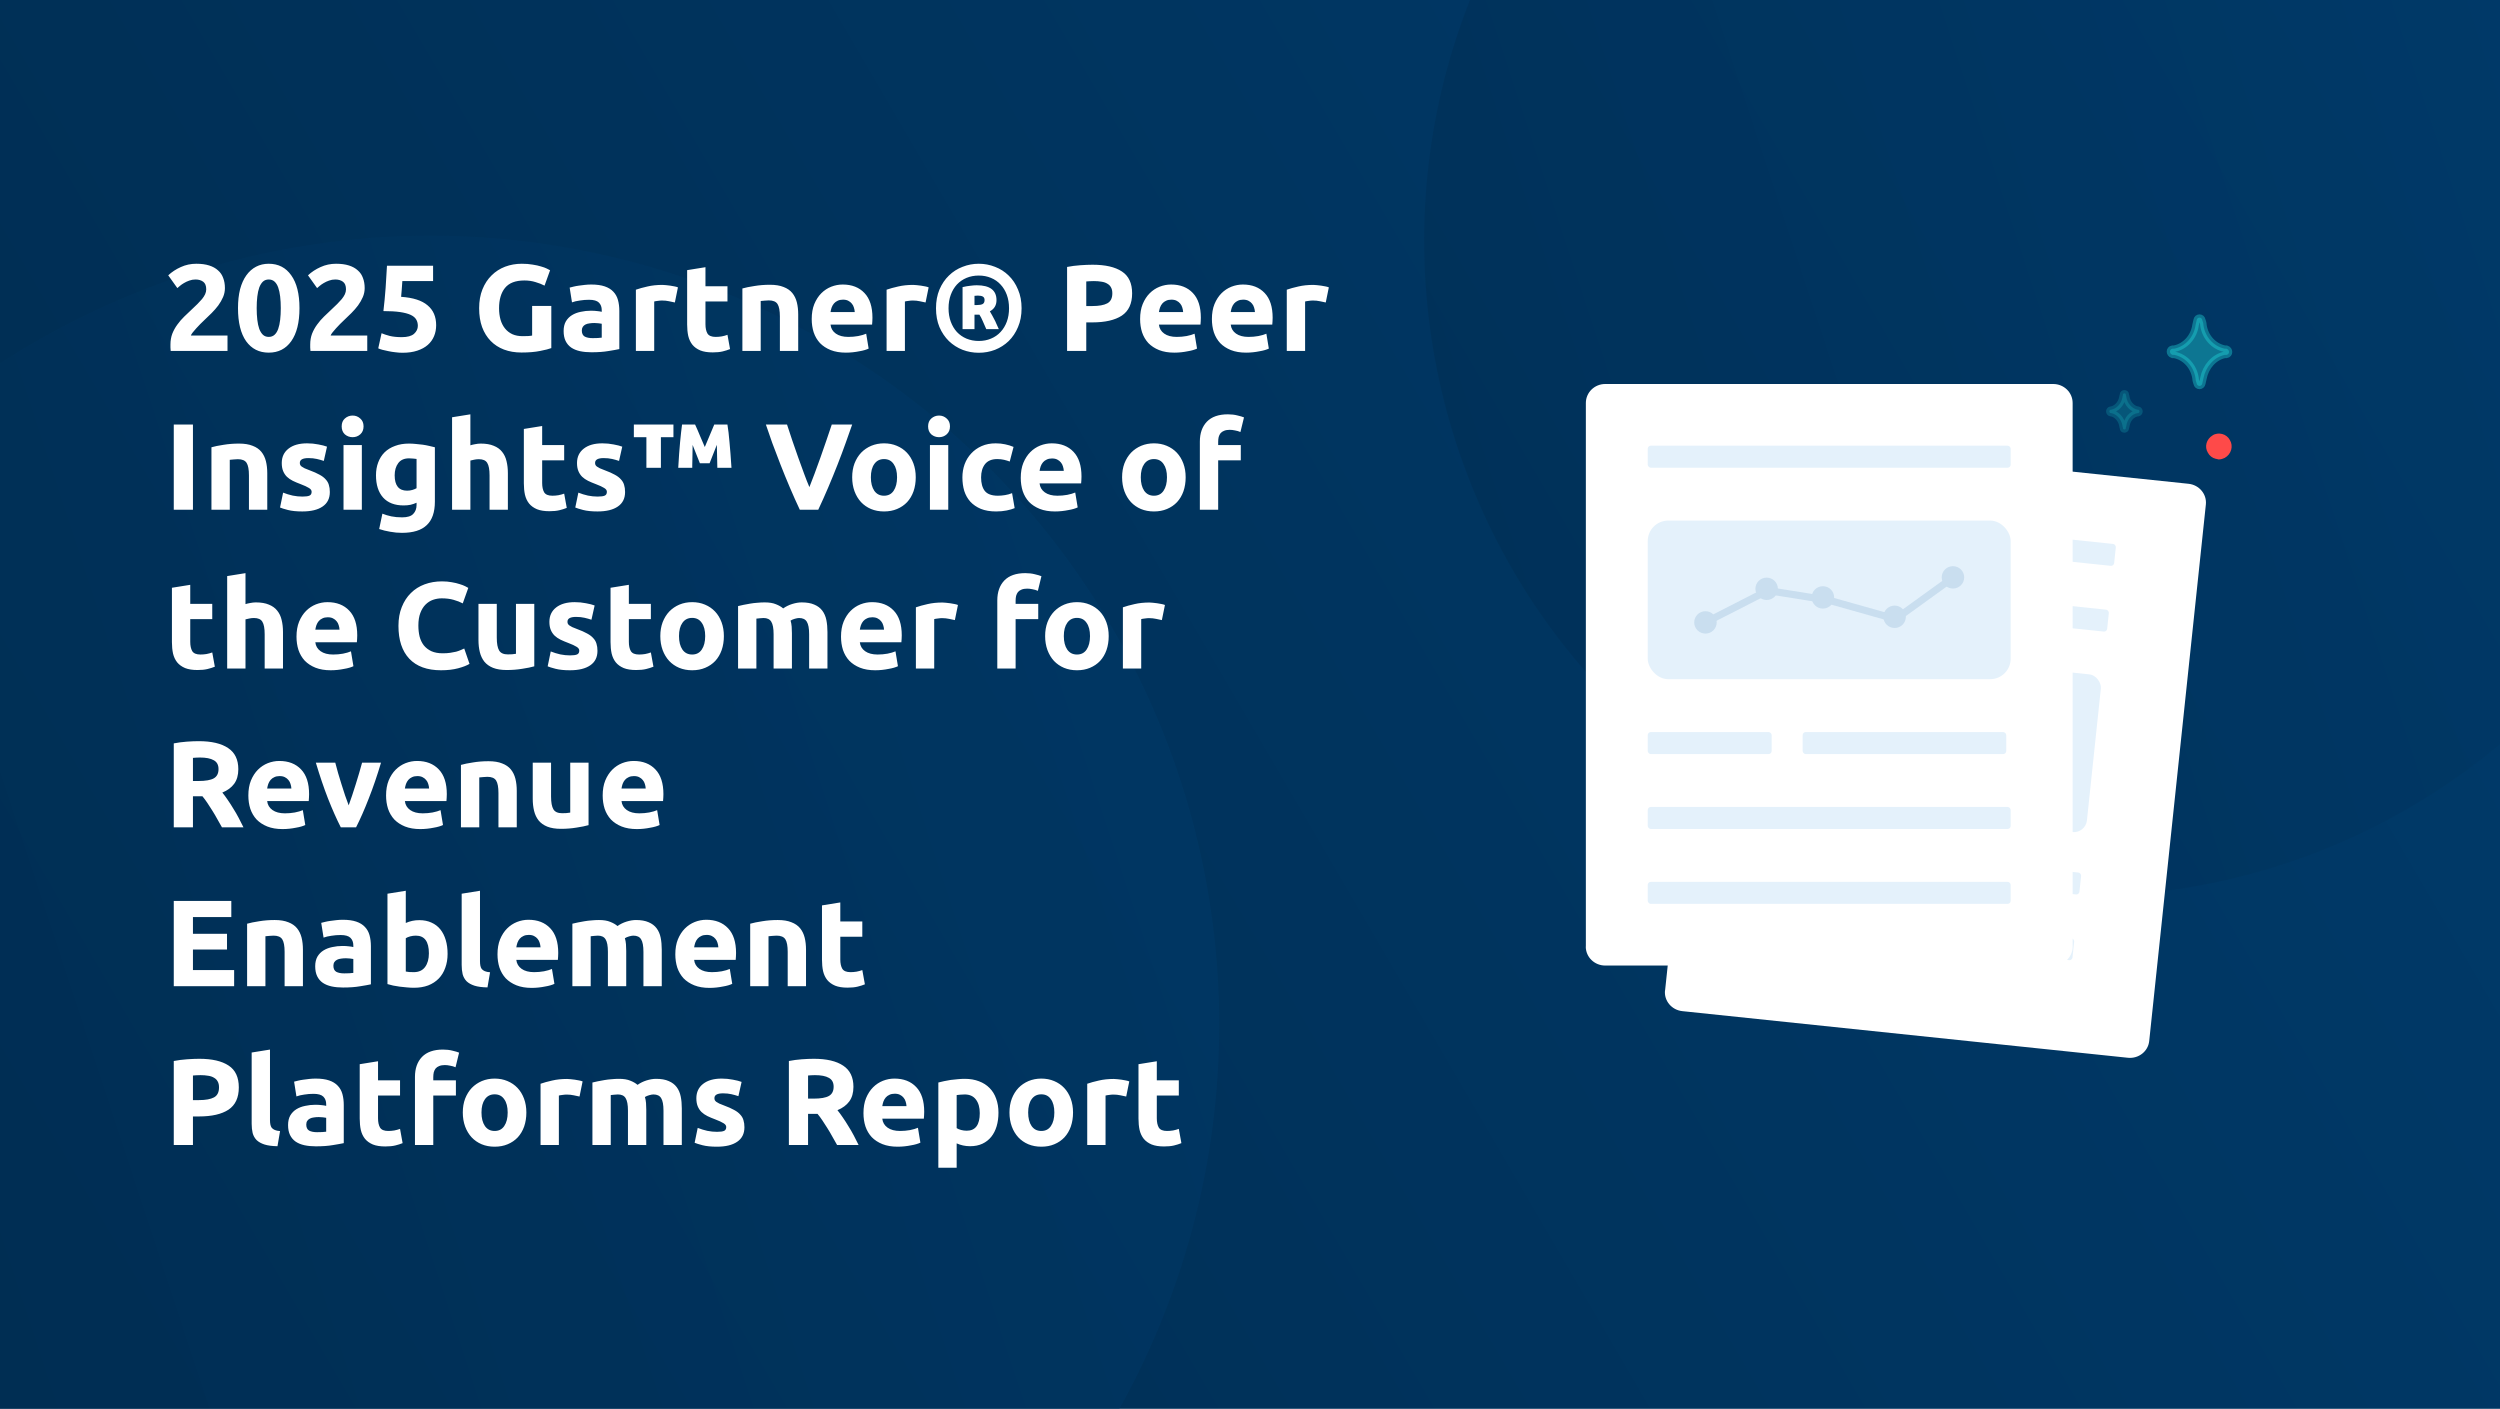
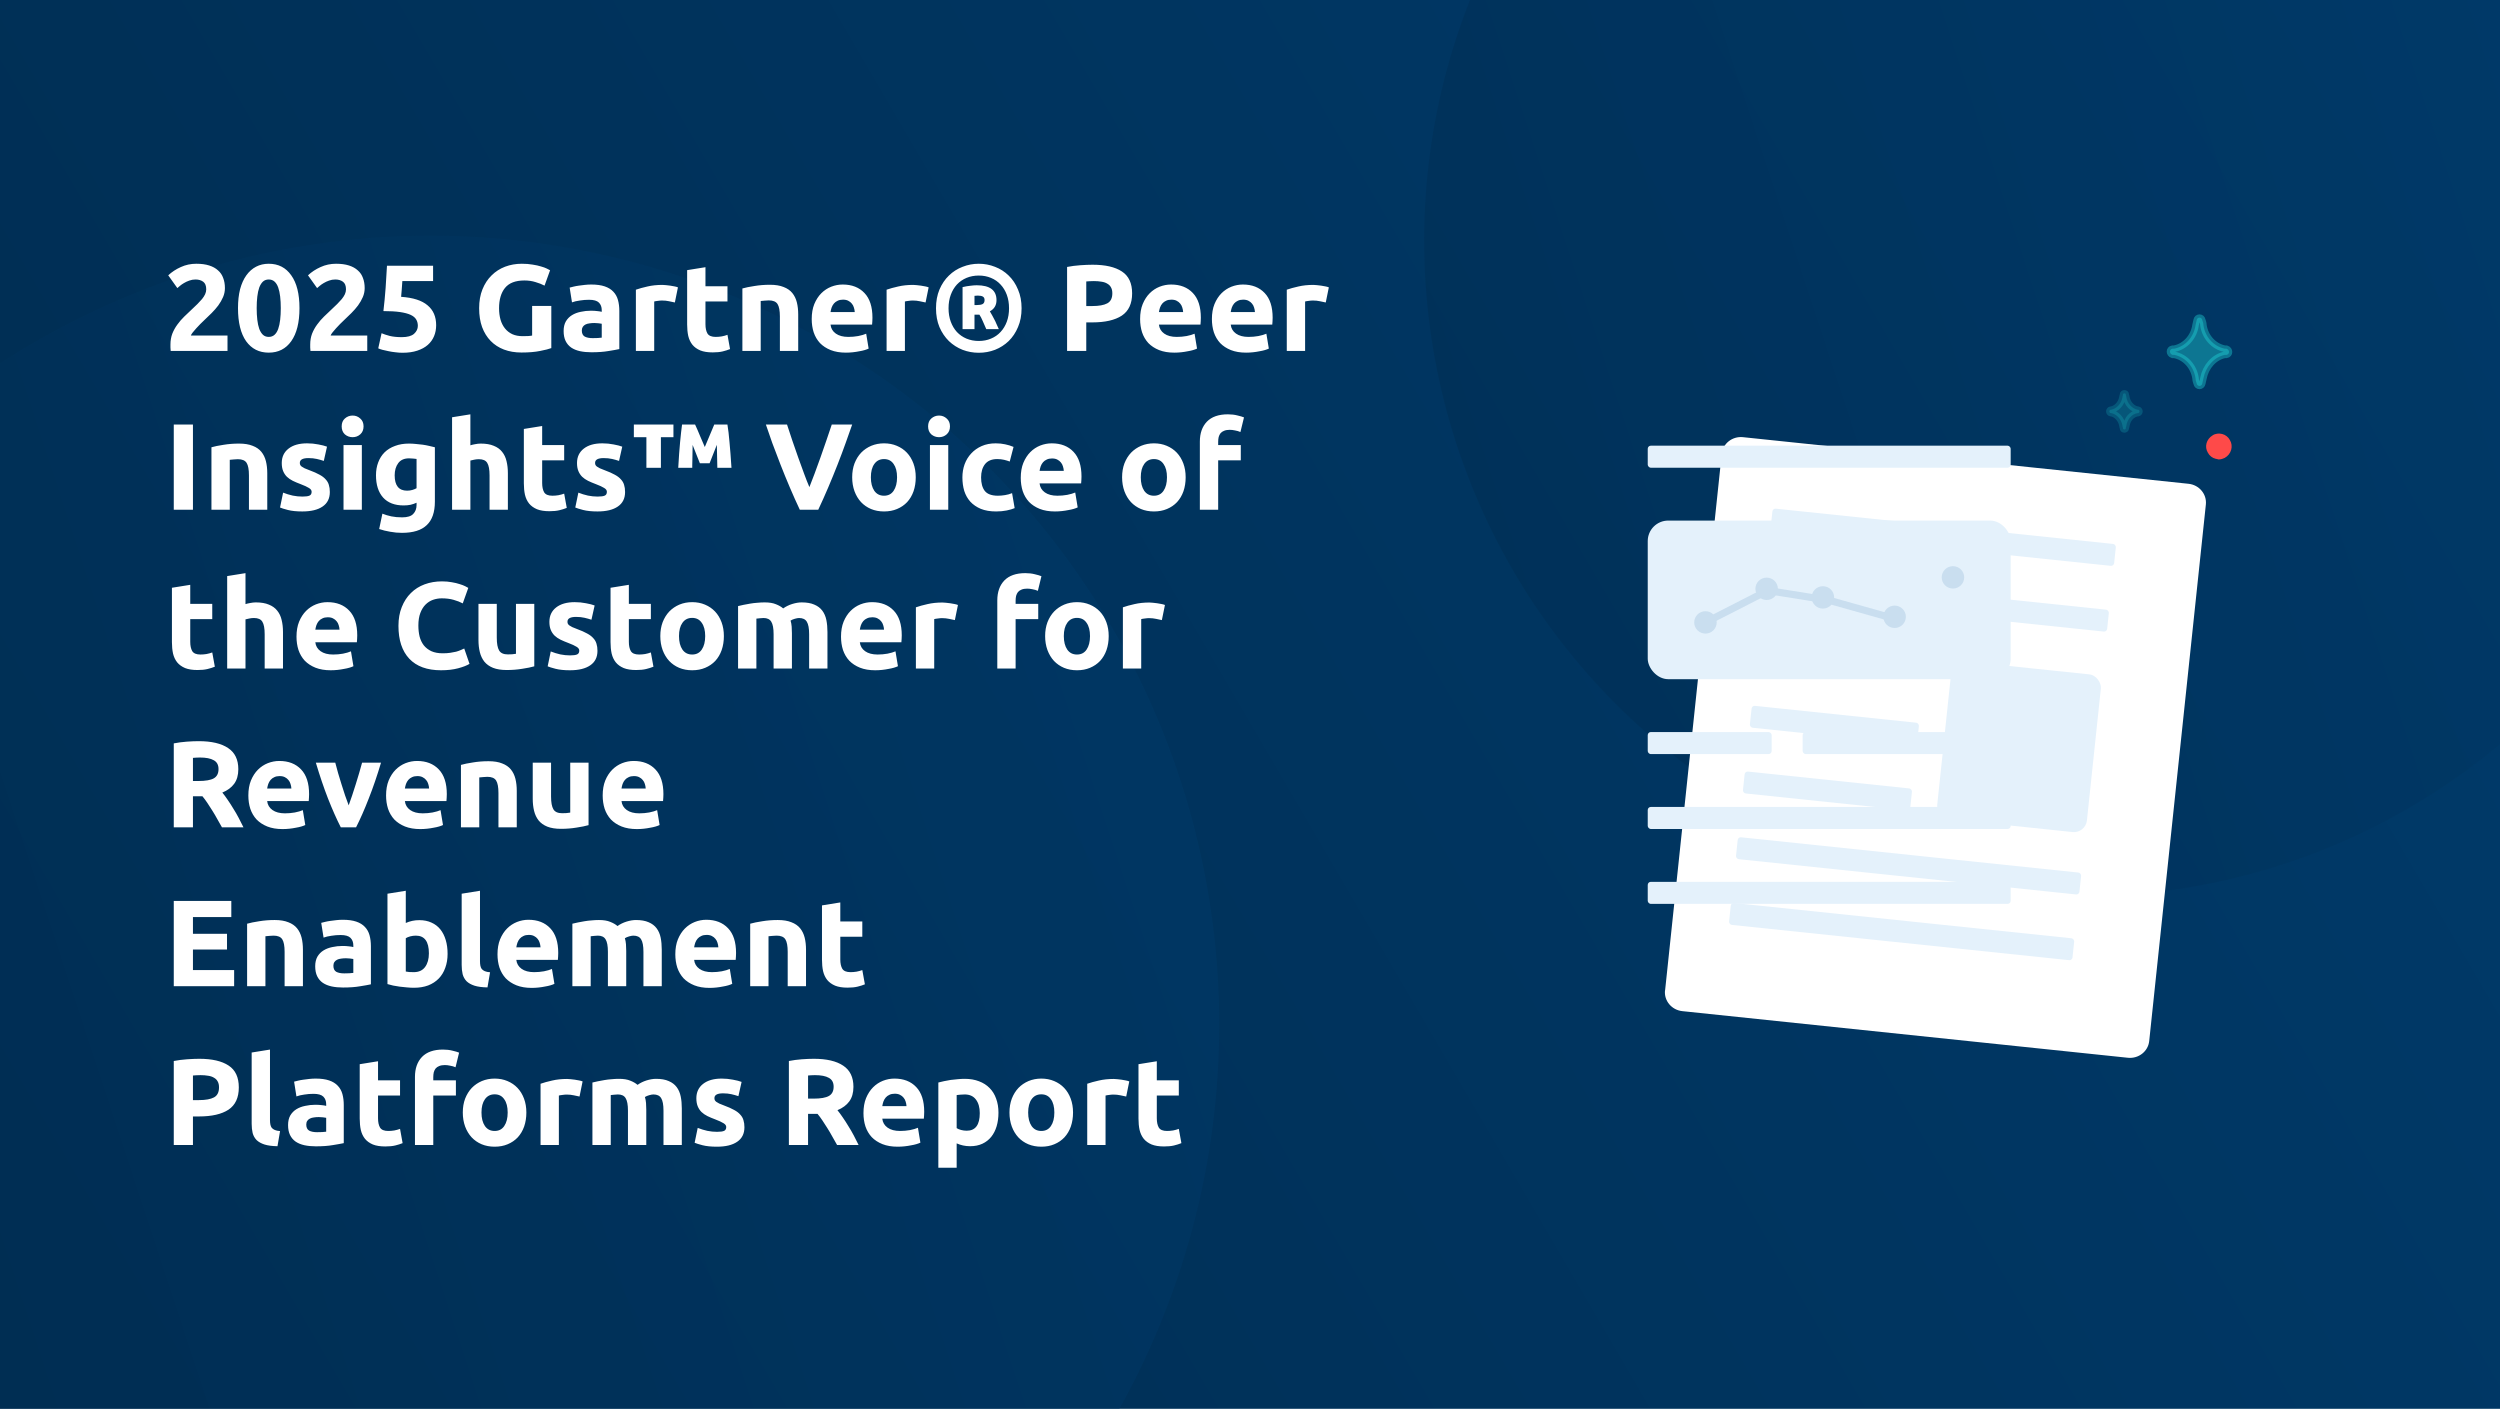
<svg xmlns="http://www.w3.org/2000/svg" width="488" height="275" viewBox="0 0 488 275" fill="none">
  <g clip-path="url(#clip0_616_49351)">
    <rect width="488" height="275" fill="white" />
    <path d="M0 10.185V0H488V10.185V275H0V10.185Z" fill="url(#paint0_linear_616_49351)" />
    <circle opacity="0.5" cx="84" cy="200" r="154" fill="url(#paint1_linear_616_49351)" />
    <circle opacity="0.5" cx="406" cy="47" r="128" fill="url(#paint2_linear_616_49351)" />
    <g filter="url(#filter0_d_616_49351)">
      <path d="M322.484 190.786L333.542 86.055C333.756 84.034 335.615 82.577 337.683 82.793L393.695 88.653L424.656 91.892C426.742 92.11 428.255 93.921 428.042 95.942L424.986 124.878L416.983 200.673C416.77 202.694 414.911 204.151 412.825 203.933L325.853 194.834C323.767 194.616 322.253 192.806 322.466 190.784L322.484 190.786Z" fill="white" />
    </g>
    <rect width="67.374" height="4.301" rx="0.6" transform="matrix(0.995 0.104 -0.105 0.994 337.906 176.206)" fill="#E4F1FB" />
    <rect width="67.374" height="4.301" rx="0.6" transform="matrix(0.995 0.104 -0.105 0.994 339.26 163.377)" fill="#E4F1FB" />
    <rect width="67.374" height="4.301" rx="0.6" transform="matrix(0.995 0.104 -0.105 0.994 346.034 99.231)" fill="#E4F1FB" />
    <rect width="8.638" height="4.301" rx="0.6" transform="matrix(0.995 0.104 -0.105 0.994 344.679 112.062)" fill="#E4F1FB" />
    <rect width="19.003" height="4.301" rx="0.6" transform="matrix(0.995 0.104 -0.105 0.994 358.427 113.5)" fill="#E4F1FB" />
    <rect width="29.368" height="4.301" rx="0.6" transform="matrix(0.995 0.104 -0.105 0.994 382.486 116.017)" fill="#E4F1FB" />
    <rect width="32.823" height="4.301" rx="0.6" transform="matrix(0.995 0.104 -0.105 0.994 343.324 124.89)" fill="#E4F1FB" />
    <rect width="32.823" height="4.301" rx="0.6" transform="matrix(0.995 0.104 -0.105 0.994 341.969 137.719)" fill="#E4F1FB" />
    <rect width="32.823" height="4.301" rx="0.6" transform="matrix(0.995 0.104 -0.105 0.994 340.615 150.549)" fill="#E4F1FB" />
    <rect width="29.368" height="30.967" rx="2.542" transform="matrix(0.995 0.104 -0.105 0.994 381.131 128.846)" fill="#E4F1FB" />
    <g filter="url(#filter1_d_616_49351)">
-       <path d="M307.017 182.23V76.118C307.017 74.07 308.713 72.415 310.793 72.415H367.113H398.244C400.342 72.415 402.037 74.07 402.037 76.118V105.436V182.23C402.037 184.278 400.342 185.933 398.244 185.933H310.793C308.696 185.933 307 184.278 307 182.23H307.017Z" fill="white" />
      <rect x="319.096" y="99.075" width="70.846" height="30.959" rx="4" fill="#E4F1FB" />
      <rect x="319.096" y="169.594" width="70.846" height="4.3" rx="0.6" fill="#E4F1FB" />
      <rect x="319.096" y="154.974" width="70.846" height="4.3" rx="0.6" fill="#E4F1FB" />
      <rect x="319.096" y="84.455" width="70.846" height="4.3" rx="0.6" fill="#E4F1FB" />
      <rect x="319.096" y="140.354" width="24.191" height="4.3" rx="0.6" fill="#E4F1FB" />
      <rect x="349.335" y="140.354" width="39.743" height="4.3" rx="0.6" fill="#E4F1FB" />
-       <path d="M330.363 118.95L342.541 112.73L354.519 114.642L367.476 118.293L378.674 110.207" stroke="#C9DEEF" stroke-width="1.401" stroke-miterlimit="10" />
+       <path d="M330.363 118.95L342.541 112.73L354.519 114.642L367.476 118.293" stroke="#C9DEEF" stroke-width="1.401" stroke-miterlimit="10" />
      <path d="M342.308 114.579C343.52 114.579 344.503 113.6 344.503 112.393C344.503 111.186 343.52 110.207 342.308 110.207C341.095 110.207 340.112 111.186 340.112 112.393C340.112 113.6 341.095 114.579 342.308 114.579Z" fill="#C9DEEF" />
      <path d="M330.363 121.136C331.576 121.136 332.559 120.158 332.559 118.95C332.559 117.743 331.576 116.765 330.363 116.765C329.151 116.765 328.167 117.743 328.167 118.95C328.167 120.158 329.151 121.136 330.363 121.136Z" fill="#C9DEEF" />
      <path d="M353.287 116.256C354.5 116.256 355.483 115.278 355.483 114.071C355.483 112.863 354.5 111.885 353.287 111.885C352.074 111.885 351.091 112.863 351.091 114.071C351.091 115.278 352.074 116.256 353.287 116.256Z" fill="#C9DEEF" />
      <path d="M367.287 120.042C368.5 120.042 369.483 119.063 369.483 117.856C369.483 116.649 368.5 115.67 367.287 115.67C366.075 115.67 365.091 116.649 365.091 117.856C365.091 119.063 366.075 120.042 367.287 120.042Z" fill="#C9DEEF" />
      <path d="M378.674 112.344C379.887 112.344 380.87 111.366 380.87 110.158C380.87 108.951 379.887 107.973 378.674 107.973C377.461 107.973 376.478 108.951 376.478 110.158C376.478 111.366 377.461 112.344 378.674 112.344Z" fill="#C9DEEF" />
    </g>
    <path d="M434.719 86.207C434.499 85.77 434.06 85.442 433.621 85.333C433.182 85.224 432.633 85.224 432.194 85.552C431.315 86.098 430.986 87.191 431.535 88.065C431.755 88.502 432.194 88.83 432.633 88.939C432.852 88.939 432.962 89.049 433.072 89.049C433.401 89.049 433.731 88.939 433.95 88.83C434.939 88.284 435.268 87.082 434.719 86.207Z" fill="#FE4A49" stroke="#FE4A49" stroke-width="1.271" stroke-miterlimit="10" />
    <path opacity="0.4" d="M434.281 69.268C434.39 69.268 434.5 69.268 434.61 69.268C435.269 69.159 435.269 68.284 434.61 68.066C434.5 68.066 434.39 68.066 434.281 68.066C432.085 67.628 430.438 65.77 430.108 63.475C430.108 63.148 429.999 62.82 429.889 62.492C429.779 61.836 428.901 61.836 428.791 62.492C428.681 62.82 428.681 63.148 428.571 63.475C428.242 65.77 426.595 67.628 424.399 68.066C424.289 68.066 424.179 68.066 424.07 68.066C423.411 68.175 423.411 69.049 424.07 69.268C424.179 69.268 424.289 69.268 424.399 69.268C426.595 69.705 428.242 71.563 428.571 73.858C428.571 74.186 428.681 74.514 428.791 74.842C428.901 75.497 429.779 75.497 429.889 74.842C429.999 74.514 429.999 74.186 430.108 73.858C430.548 71.563 432.195 69.705 434.281 69.268Z" fill="#21D8D9" stroke="#21D8D9" stroke-width="1.271" stroke-miterlimit="10" />
    <path opacity="0.2" d="M417.262 80.634H417.372C417.701 80.524 417.701 80.087 417.372 79.978H417.262C416.164 79.759 415.285 78.776 415.066 77.574C415.066 77.355 414.956 77.246 414.956 77.027C414.956 76.699 414.407 76.699 414.407 77.027C414.407 77.246 414.297 77.355 414.297 77.574C414.078 78.776 413.199 79.759 412.101 79.978H411.991C411.662 80.087 411.662 80.524 411.991 80.634H412.101C413.199 80.852 414.078 81.836 414.297 83.038C414.297 83.257 414.407 83.366 414.407 83.585C414.407 83.912 414.956 83.912 414.956 83.585C414.956 83.366 415.066 83.257 415.066 83.038C415.285 81.836 416.054 80.852 417.262 80.634Z" fill="#21D8D9" stroke="#21D8D9" stroke-width="1.271" stroke-miterlimit="10" />
    <path d="M43.904 56.236C43.904 56.844 43.784 57.428 43.544 57.988C43.304 58.548 42.992 59.092 42.608 59.62C42.224 60.132 41.792 60.628 41.312 61.108C40.832 61.588 40.36 62.044 39.896 62.476C39.656 62.7 39.392 62.956 39.104 63.244C38.832 63.516 38.568 63.796 38.312 64.084C38.056 64.372 37.824 64.644 37.616 64.9C37.424 65.14 37.304 65.34 37.256 65.5H44.408V68.5H33.32C33.288 68.324 33.272 68.1 33.272 67.828C33.272 67.556 33.272 67.364 33.272 67.252C33.272 66.484 33.392 65.78 33.632 65.14C33.888 64.5 34.216 63.908 34.616 63.364C35.016 62.804 35.464 62.284 35.96 61.804C36.472 61.324 36.976 60.844 37.472 60.364C37.856 59.996 38.216 59.652 38.552 59.332C38.888 58.996 39.184 58.676 39.44 58.372C39.696 58.052 39.896 57.74 40.04 57.436C40.184 57.116 40.256 56.796 40.256 56.476C40.256 55.772 40.056 55.276 39.656 54.988C39.256 54.7 38.76 54.556 38.168 54.556C37.736 54.556 37.328 54.628 36.944 54.772C36.576 54.9 36.232 55.06 35.912 55.252C35.608 55.428 35.344 55.612 35.12 55.804C34.896 55.98 34.728 56.124 34.616 56.236L32.84 53.74C33.544 53.084 34.36 52.548 35.288 52.132C36.232 51.7 37.24 51.484 38.312 51.484C39.288 51.484 40.128 51.596 40.832 51.82C41.536 52.044 42.112 52.364 42.56 52.78C43.024 53.18 43.36 53.676 43.568 54.268C43.792 54.844 43.904 55.5 43.904 56.236ZM58.457 60.148C58.457 62.948 57.921 65.1 56.849 66.604C55.793 68.092 54.329 68.836 52.457 68.836C50.585 68.836 49.113 68.092 48.041 66.604C46.985 65.1 46.457 62.948 46.457 60.148C46.457 58.756 46.593 57.524 46.865 56.452C47.153 55.38 47.561 54.476 48.089 53.74C48.617 53.004 49.249 52.444 49.985 52.06C50.721 51.676 51.545 51.484 52.457 51.484C54.329 51.484 55.793 52.236 56.849 53.74C57.921 55.228 58.457 57.364 58.457 60.148ZM54.809 60.148C54.809 59.316 54.769 58.564 54.689 57.892C54.609 57.204 54.481 56.612 54.305 56.116C54.129 55.62 53.889 55.236 53.585 54.964C53.281 54.692 52.905 54.556 52.457 54.556C52.009 54.556 51.633 54.692 51.329 54.964C51.041 55.236 50.801 55.62 50.609 56.116C50.433 56.612 50.305 57.204 50.225 57.892C50.145 58.564 50.105 59.316 50.105 60.148C50.105 60.98 50.145 61.74 50.225 62.428C50.305 63.116 50.433 63.708 50.609 64.204C50.801 64.7 51.041 65.084 51.329 65.356C51.633 65.628 52.009 65.764 52.457 65.764C52.905 65.764 53.281 65.628 53.585 65.356C53.889 65.084 54.129 64.7 54.305 64.204C54.481 63.708 54.609 63.116 54.689 62.428C54.769 61.74 54.809 60.98 54.809 60.148ZM71.185 56.236C71.185 56.844 71.065 57.428 70.825 57.988C70.585 58.548 70.273 59.092 69.889 59.62C69.505 60.132 69.073 60.628 68.593 61.108C68.113 61.588 67.641 62.044 67.177 62.476C66.937 62.7 66.673 62.956 66.385 63.244C66.113 63.516 65.849 63.796 65.593 64.084C65.337 64.372 65.105 64.644 64.897 64.9C64.705 65.14 64.585 65.34 64.537 65.5H71.689V68.5H60.601C60.569 68.324 60.553 68.1 60.553 67.828C60.553 67.556 60.553 67.364 60.553 67.252C60.553 66.484 60.673 65.78 60.913 65.14C61.169 64.5 61.497 63.908 61.897 63.364C62.297 62.804 62.745 62.284 63.241 61.804C63.753 61.324 64.257 60.844 64.753 60.364C65.137 59.996 65.497 59.652 65.833 59.332C66.169 58.996 66.465 58.676 66.721 58.372C66.977 58.052 67.177 57.74 67.321 57.436C67.465 57.116 67.537 56.796 67.537 56.476C67.537 55.772 67.337 55.276 66.937 54.988C66.537 54.7 66.041 54.556 65.449 54.556C65.017 54.556 64.609 54.628 64.225 54.772C63.857 54.9 63.513 55.06 63.193 55.252C62.889 55.428 62.625 55.612 62.401 55.804C62.177 55.98 62.009 56.124 61.897 56.236L60.121 53.74C60.825 53.084 61.641 52.548 62.569 52.132C63.513 51.7 64.521 51.484 65.593 51.484C66.569 51.484 67.409 51.596 68.113 51.82C68.817 52.044 69.393 52.364 69.841 52.78C70.305 53.18 70.641 53.676 70.849 54.268C71.073 54.844 71.185 55.5 71.185 56.236ZM81.562 63.604C81.562 63.14 81.458 62.732 81.25 62.38C81.042 62.012 80.682 61.708 80.17 61.468C79.658 61.228 78.97 61.044 78.106 60.916C77.242 60.788 76.154 60.724 74.842 60.724C75.018 59.236 75.162 57.724 75.274 56.188C75.386 54.652 75.474 53.212 75.538 51.868H84.538V54.868H78.538C78.506 55.444 78.466 56.004 78.418 56.548C78.386 57.076 78.346 57.54 78.298 57.94C80.634 58.1 82.354 58.652 83.458 59.596C84.578 60.524 85.138 61.82 85.138 63.484C85.138 64.252 85.002 64.964 84.73 65.62C84.458 66.276 84.05 66.844 83.506 67.324C82.962 67.804 82.274 68.18 81.442 68.452C80.626 68.724 79.666 68.86 78.562 68.86C78.13 68.86 77.674 68.828 77.194 68.764C76.73 68.716 76.274 68.644 75.826 68.548C75.394 68.468 75.002 68.38 74.65 68.284C74.298 68.188 74.026 68.092 73.834 67.996L74.482 65.044C74.882 65.22 75.41 65.396 76.066 65.572C76.722 65.732 77.506 65.812 78.418 65.812C79.522 65.812 80.322 65.596 80.818 65.164C81.314 64.716 81.562 64.196 81.562 63.604ZM102.36 54.748C100.616 54.748 99.352 55.236 98.568 56.212C97.8 57.172 97.416 58.492 97.416 60.172C97.416 60.988 97.512 61.732 97.704 62.404C97.896 63.06 98.184 63.628 98.568 64.108C98.952 64.588 99.432 64.964 100.008 65.236C100.584 65.492 101.256 65.62 102.024 65.62C102.44 65.62 102.792 65.612 103.08 65.596C103.384 65.58 103.648 65.548 103.872 65.5V59.716H107.616V67.948C107.168 68.124 106.448 68.308 105.456 68.5C104.464 68.708 103.24 68.812 101.784 68.812C100.536 68.812 99.4 68.62 98.376 68.236C97.368 67.852 96.504 67.292 95.784 66.556C95.064 65.82 94.504 64.916 94.104 63.844C93.72 62.772 93.528 61.548 93.528 60.172C93.528 58.78 93.744 57.548 94.176 56.476C94.608 55.404 95.2 54.5 95.952 53.764C96.704 53.012 97.584 52.444 98.592 52.06C99.616 51.676 100.704 51.484 101.856 51.484C102.64 51.484 103.344 51.54 103.968 51.652C104.608 51.748 105.152 51.868 105.6 52.012C106.064 52.14 106.44 52.276 106.728 52.42C107.032 52.564 107.248 52.676 107.376 52.756L106.296 55.756C105.784 55.484 105.192 55.252 104.52 55.06C103.864 54.852 103.144 54.748 102.36 54.748ZM115.684 66.004C116.036 66.004 116.372 65.996 116.692 65.98C117.012 65.964 117.268 65.94 117.46 65.908V63.196C117.316 63.164 117.1 63.132 116.812 63.1C116.524 63.068 116.26 63.052 116.02 63.052C115.684 63.052 115.364 63.076 115.06 63.124C114.772 63.156 114.516 63.228 114.292 63.34C114.068 63.452 113.892 63.604 113.764 63.796C113.636 63.988 113.572 64.228 113.572 64.516C113.572 65.076 113.756 65.468 114.124 65.692C114.508 65.9 115.028 66.004 115.684 66.004ZM115.396 55.54C116.452 55.54 117.332 55.66 118.036 55.9C118.74 56.14 119.3 56.484 119.716 56.932C120.148 57.38 120.452 57.924 120.628 58.564C120.804 59.204 120.892 59.916 120.892 60.7V68.14C120.38 68.252 119.668 68.38 118.756 68.524C117.844 68.684 116.74 68.764 115.444 68.764C114.628 68.764 113.884 68.692 113.212 68.548C112.556 68.404 111.988 68.172 111.508 67.852C111.028 67.516 110.66 67.084 110.404 66.556C110.148 66.028 110.02 65.38 110.02 64.612C110.02 63.876 110.164 63.252 110.452 62.74C110.756 62.228 111.156 61.82 111.652 61.516C112.148 61.212 112.716 60.996 113.356 60.868C113.996 60.724 114.66 60.652 115.348 60.652C115.812 60.652 116.22 60.676 116.572 60.724C116.94 60.756 117.236 60.804 117.46 60.868V60.532C117.46 59.924 117.276 59.436 116.908 59.068C116.54 58.7 115.9 58.516 114.988 58.516C114.38 58.516 113.78 58.564 113.188 58.66C112.596 58.74 112.084 58.86 111.652 59.02L111.196 56.14C111.404 56.076 111.66 56.012 111.964 55.948C112.284 55.868 112.628 55.804 112.996 55.756C113.364 55.692 113.748 55.644 114.148 55.612C114.564 55.564 114.98 55.54 115.396 55.54ZM131.733 59.044C131.413 58.964 131.037 58.884 130.605 58.804C130.173 58.708 129.709 58.66 129.213 58.66C128.989 58.66 128.717 58.684 128.397 58.732C128.093 58.764 127.861 58.804 127.701 58.852V68.5H124.125V56.548C124.765 56.324 125.517 56.116 126.381 55.924C127.261 55.716 128.237 55.612 129.309 55.612C129.501 55.612 129.733 55.628 130.005 55.66C130.277 55.676 130.549 55.708 130.821 55.756C131.093 55.788 131.365 55.836 131.637 55.9C131.909 55.948 132.141 56.012 132.333 56.092L131.733 59.044ZM134.13 52.732L137.706 52.156V55.876H142.002V58.852H137.706V63.292C137.706 64.044 137.834 64.644 138.09 65.092C138.362 65.54 138.898 65.764 139.698 65.764C140.082 65.764 140.474 65.732 140.874 65.668C141.29 65.588 141.666 65.484 142.002 65.356L142.506 68.14C142.074 68.316 141.594 68.468 141.066 68.596C140.538 68.724 139.89 68.788 139.122 68.788C138.146 68.788 137.338 68.66 136.698 68.404C136.058 68.132 135.546 67.764 135.162 67.3C134.778 66.82 134.506 66.244 134.346 65.572C134.202 64.9 134.13 64.156 134.13 63.34V52.732ZM144.914 56.308C145.522 56.132 146.306 55.972 147.266 55.828C148.226 55.668 149.234 55.588 150.29 55.588C151.362 55.588 152.25 55.732 152.954 56.02C153.674 56.292 154.242 56.684 154.658 57.196C155.074 57.708 155.37 58.316 155.546 59.02C155.722 59.724 155.81 60.508 155.81 61.372V68.5H152.234V61.804C152.234 60.652 152.082 59.836 151.778 59.356C151.474 58.876 150.906 58.636 150.074 58.636C149.818 58.636 149.546 58.652 149.258 58.684C148.97 58.7 148.714 58.724 148.49 58.756V68.5H144.914V56.308ZM158.447 62.284C158.447 61.164 158.615 60.188 158.951 59.356C159.303 58.508 159.759 57.804 160.319 57.244C160.879 56.684 161.519 56.26 162.239 55.972C162.975 55.684 163.727 55.54 164.495 55.54C166.287 55.54 167.703 56.092 168.743 57.196C169.783 58.284 170.303 59.892 170.303 62.02C170.303 62.228 170.295 62.46 170.279 62.716C170.263 62.956 170.247 63.172 170.231 63.364H162.119C162.199 64.1 162.543 64.684 163.151 65.116C163.759 65.548 164.575 65.764 165.599 65.764C166.255 65.764 166.895 65.708 167.519 65.596C168.159 65.468 168.679 65.316 169.079 65.14L169.559 68.044C169.367 68.14 169.111 68.236 168.791 68.332C168.471 68.428 168.111 68.508 167.711 68.572C167.327 68.652 166.911 68.716 166.463 68.764C166.015 68.812 165.567 68.836 165.119 68.836C163.983 68.836 162.991 68.668 162.143 68.332C161.311 67.996 160.615 67.54 160.055 66.964C159.511 66.372 159.103 65.676 158.831 64.876C158.575 64.076 158.447 63.212 158.447 62.284ZM166.847 60.916C166.831 60.612 166.775 60.316 166.679 60.028C166.599 59.74 166.463 59.484 166.271 59.26C166.095 59.036 165.863 58.852 165.575 58.708C165.303 58.564 164.959 58.492 164.543 58.492C164.143 58.492 163.799 58.564 163.511 58.708C163.223 58.836 162.983 59.012 162.791 59.236C162.599 59.46 162.447 59.724 162.335 60.028C162.239 60.316 162.167 60.612 162.119 60.916H166.847ZM180.671 59.044C180.351 58.964 179.975 58.884 179.543 58.804C179.111 58.708 178.647 58.66 178.151 58.66C177.927 58.66 177.655 58.684 177.335 58.732C177.031 58.764 176.799 58.804 176.639 58.852V68.5H173.063V56.548C173.703 56.324 174.455 56.116 175.319 55.924C176.199 55.716 177.175 55.612 178.247 55.612C178.439 55.612 178.671 55.628 178.943 55.66C179.215 55.676 179.487 55.708 179.759 55.756C180.031 55.788 180.303 55.836 180.575 55.9C180.847 55.948 181.079 56.012 181.271 56.092L180.671 59.044ZM199.412 60.172C199.412 61.548 199.18 62.772 198.716 63.844C198.268 64.916 197.66 65.828 196.892 66.58C196.124 67.316 195.236 67.884 194.228 68.284C193.22 68.668 192.164 68.86 191.06 68.86C189.956 68.86 188.9 68.668 187.892 68.284C186.884 67.884 185.996 67.316 185.228 66.58C184.46 65.828 183.844 64.916 183.38 63.844C182.932 62.772 182.708 61.548 182.708 60.172C182.708 58.812 182.932 57.596 183.38 56.524C183.844 55.436 184.46 54.524 185.228 53.788C185.996 53.036 186.884 52.468 187.892 52.084C188.9 51.684 189.956 51.484 191.06 51.484C192.164 51.484 193.22 51.684 194.228 52.084C195.236 52.468 196.124 53.036 196.892 53.788C197.66 54.524 198.268 55.436 198.716 56.524C199.18 57.596 199.412 58.812 199.412 60.172ZM196.964 60.172C196.964 59.212 196.82 58.34 196.532 57.556C196.244 56.772 195.836 56.1 195.308 55.54C194.796 54.98 194.172 54.548 193.436 54.244C192.716 53.94 191.924 53.788 191.06 53.788C190.196 53.788 189.396 53.94 188.66 54.244C187.94 54.548 187.316 54.98 186.788 55.54C186.276 56.1 185.876 56.772 185.588 57.556C185.3 58.34 185.156 59.212 185.156 60.172C185.156 61.132 185.3 62.004 185.588 62.788C185.876 63.572 186.276 64.244 186.788 64.804C187.316 65.364 187.94 65.796 188.66 66.1C189.396 66.404 190.196 66.556 191.06 66.556C191.924 66.556 192.716 66.404 193.436 66.1C194.172 65.796 194.796 65.364 195.308 64.804C195.836 64.244 196.244 63.572 196.532 62.788C196.82 62.004 196.964 61.132 196.964 60.172ZM192.524 64.252C192.252 63.644 192.02 63.116 191.828 62.668C191.636 62.204 191.42 61.788 191.18 61.42H190.22V64.252H187.892V56.044C188.436 55.916 188.94 55.828 189.404 55.78C189.884 55.716 190.3 55.684 190.652 55.684C193.228 55.684 194.516 56.652 194.516 58.588C194.516 59.58 194.084 60.308 193.22 60.772C193.396 61.044 193.548 61.308 193.676 61.564C193.82 61.804 193.956 62.06 194.084 62.332C194.228 62.588 194.364 62.876 194.492 63.196C194.636 63.5 194.796 63.852 194.972 64.252H192.524ZM190.22 59.548H190.652C191.164 59.548 191.548 59.484 191.804 59.356C192.06 59.212 192.188 58.948 192.188 58.564C192.188 58.244 192.076 58.02 191.852 57.892C191.628 57.764 191.3 57.7 190.868 57.7C190.756 57.7 190.636 57.708 190.508 57.724C190.396 57.724 190.3 57.732 190.22 57.748V59.548ZM213.287 51.676C215.767 51.676 217.671 52.116 218.999 52.996C220.327 53.86 220.991 55.284 220.991 57.268C220.991 59.268 220.319 60.716 218.975 61.612C217.631 62.492 215.711 62.932 213.215 62.932H212.039V68.5H208.295V52.108C209.111 51.948 209.975 51.836 210.887 51.772C211.799 51.708 212.599 51.676 213.287 51.676ZM213.527 54.868C213.255 54.868 212.983 54.876 212.711 54.892C212.455 54.908 212.231 54.924 212.039 54.94V59.74H213.215C214.511 59.74 215.487 59.564 216.143 59.212C216.799 58.86 217.127 58.204 217.127 57.244C217.127 56.78 217.039 56.396 216.863 56.092C216.703 55.788 216.463 55.548 216.143 55.372C215.839 55.18 215.463 55.052 215.015 54.988C214.567 54.908 214.071 54.868 213.527 54.868ZM222.549 62.284C222.549 61.164 222.717 60.188 223.053 59.356C223.405 58.508 223.861 57.804 224.421 57.244C224.981 56.684 225.621 56.26 226.341 55.972C227.077 55.684 227.829 55.54 228.597 55.54C230.389 55.54 231.805 56.092 232.845 57.196C233.885 58.284 234.405 59.892 234.405 62.02C234.405 62.228 234.397 62.46 234.381 62.716C234.365 62.956 234.349 63.172 234.333 63.364H226.221C226.301 64.1 226.645 64.684 227.253 65.116C227.861 65.548 228.677 65.764 229.701 65.764C230.357 65.764 230.997 65.708 231.621 65.596C232.261 65.468 232.781 65.316 233.181 65.14L233.661 68.044C233.469 68.14 233.213 68.236 232.893 68.332C232.573 68.428 232.213 68.508 231.813 68.572C231.429 68.652 231.013 68.716 230.565 68.764C230.117 68.812 229.669 68.836 229.221 68.836C228.085 68.836 227.093 68.668 226.245 68.332C225.413 67.996 224.717 67.54 224.157 66.964C223.613 66.372 223.205 65.676 222.933 64.876C222.677 64.076 222.549 63.212 222.549 62.284ZM230.949 60.916C230.933 60.612 230.877 60.316 230.781 60.028C230.701 59.74 230.565 59.484 230.373 59.26C230.197 59.036 229.965 58.852 229.677 58.708C229.405 58.564 229.061 58.492 228.645 58.492C228.245 58.492 227.901 58.564 227.613 58.708C227.325 58.836 227.085 59.012 226.893 59.236C226.701 59.46 226.549 59.724 226.437 60.028C226.341 60.316 226.269 60.612 226.221 60.916H230.949ZM236.564 62.284C236.564 61.164 236.732 60.188 237.068 59.356C237.42 58.508 237.876 57.804 238.436 57.244C238.996 56.684 239.636 56.26 240.356 55.972C241.092 55.684 241.844 55.54 242.612 55.54C244.404 55.54 245.82 56.092 246.86 57.196C247.9 58.284 248.42 59.892 248.42 62.02C248.42 62.228 248.412 62.46 248.396 62.716C248.38 62.956 248.364 63.172 248.348 63.364H240.236C240.316 64.1 240.66 64.684 241.268 65.116C241.876 65.548 242.692 65.764 243.716 65.764C244.372 65.764 245.012 65.708 245.636 65.596C246.276 65.468 246.796 65.316 247.196 65.14L247.676 68.044C247.484 68.14 247.228 68.236 246.908 68.332C246.588 68.428 246.228 68.508 245.828 68.572C245.444 68.652 245.028 68.716 244.58 68.764C244.132 68.812 243.684 68.836 243.236 68.836C242.1 68.836 241.108 68.668 240.26 68.332C239.428 67.996 238.732 67.54 238.172 66.964C237.628 66.372 237.22 65.676 236.948 64.876C236.692 64.076 236.564 63.212 236.564 62.284ZM244.964 60.916C244.948 60.612 244.892 60.316 244.796 60.028C244.716 59.74 244.58 59.484 244.388 59.26C244.212 59.036 243.98 58.852 243.692 58.708C243.42 58.564 243.076 58.492 242.66 58.492C242.26 58.492 241.916 58.564 241.628 58.708C241.34 58.836 241.1 59.012 240.908 59.236C240.716 59.46 240.564 59.724 240.452 60.028C240.356 60.316 240.284 60.612 240.236 60.916H244.964ZM258.788 59.044C258.468 58.964 258.092 58.884 257.66 58.804C257.228 58.708 256.764 58.66 256.268 58.66C256.044 58.66 255.772 58.684 255.452 58.732C255.148 58.764 254.916 58.804 254.756 58.852V68.5H251.18V56.548C251.82 56.324 252.572 56.116 253.436 55.924C254.316 55.716 255.292 55.612 256.364 55.612C256.556 55.612 256.788 55.628 257.06 55.66C257.332 55.676 257.604 55.708 257.876 55.756C258.148 55.788 258.42 55.836 258.692 55.9C258.964 55.948 259.196 56.012 259.388 56.092L258.788 59.044ZM33.92 82.868H37.664V99.5H33.92V82.868ZM41.274 87.308C41.882 87.132 42.666 86.972 43.626 86.828C44.586 86.668 45.594 86.588 46.65 86.588C47.722 86.588 48.61 86.732 49.314 87.02C50.034 87.292 50.602 87.684 51.018 88.196C51.434 88.708 51.73 89.316 51.906 90.02C52.082 90.724 52.17 91.508 52.17 92.372V99.5H48.594V92.804C48.594 91.652 48.442 90.836 48.138 90.356C47.834 89.876 47.266 89.636 46.434 89.636C46.178 89.636 45.906 89.652 45.618 89.684C45.33 89.7 45.074 89.724 44.85 89.756V99.5H41.274V87.308ZM59.031 96.932C59.687 96.932 60.151 96.868 60.423 96.74C60.695 96.612 60.831 96.364 60.831 95.996C60.831 95.708 60.655 95.46 60.303 95.252C59.951 95.028 59.415 94.78 58.695 94.508C58.135 94.3 57.623 94.084 57.159 93.86C56.711 93.636 56.327 93.372 56.007 93.068C55.687 92.748 55.439 92.372 55.263 91.94C55.087 91.508 54.999 90.988 54.999 90.38C54.999 89.196 55.439 88.26 56.319 87.572C57.199 86.884 58.407 86.54 59.943 86.54C60.711 86.54 61.447 86.612 62.151 86.756C62.855 86.884 63.415 87.028 63.831 87.188L63.207 89.972C62.791 89.828 62.335 89.7 61.839 89.588C61.359 89.476 60.815 89.42 60.207 89.42C59.087 89.42 58.527 89.732 58.527 90.356C58.527 90.5 58.551 90.628 58.599 90.74C58.647 90.852 58.743 90.964 58.887 91.076C59.031 91.172 59.223 91.284 59.463 91.412C59.719 91.524 60.039 91.652 60.423 91.796C61.207 92.084 61.855 92.372 62.367 92.66C62.879 92.932 63.279 93.236 63.567 93.572C63.871 93.892 64.079 94.252 64.191 94.652C64.319 95.052 64.383 95.516 64.383 96.044C64.383 97.292 63.911 98.236 62.967 98.876C62.039 99.516 60.719 99.836 59.007 99.836C57.887 99.836 56.951 99.74 56.199 99.548C55.463 99.356 54.951 99.196 54.663 99.068L55.263 96.164C55.871 96.404 56.495 96.596 57.135 96.74C57.775 96.868 58.407 96.932 59.031 96.932ZM70.631 99.5H67.055V86.876H70.631V99.5ZM70.967 83.228C70.967 83.884 70.751 84.404 70.319 84.788C69.903 85.156 69.407 85.34 68.831 85.34C68.255 85.34 67.751 85.156 67.319 84.788C66.903 84.404 66.695 83.884 66.695 83.228C66.695 82.572 66.903 82.06 67.319 81.692C67.751 81.308 68.255 81.116 68.831 81.116C69.407 81.116 69.903 81.308 70.319 81.692C70.751 82.06 70.967 82.572 70.967 83.228ZM77.04 92.78C77.04 94.78 77.849 95.78 79.465 95.78C79.832 95.78 80.177 95.732 80.496 95.636C80.817 95.54 81.088 95.428 81.312 95.3V89.588C81.136 89.556 80.928 89.532 80.689 89.516C80.448 89.484 80.168 89.468 79.849 89.468C78.904 89.468 78.201 89.78 77.737 90.404C77.272 91.028 77.04 91.82 77.04 92.78ZM84.888 97.916C84.888 99.98 84.361 101.508 83.305 102.5C82.264 103.508 80.648 104.012 78.457 104.012C77.689 104.012 76.921 103.94 76.153 103.796C75.385 103.668 74.672 103.492 74.016 103.268L74.641 100.268C75.201 100.492 75.784 100.668 76.392 100.796C77.016 100.924 77.721 100.988 78.504 100.988C79.528 100.988 80.249 100.764 80.665 100.316C81.097 99.868 81.312 99.292 81.312 98.588V98.132C80.928 98.308 80.528 98.444 80.112 98.54C79.713 98.62 79.272 98.66 78.793 98.66C77.049 98.66 75.713 98.148 74.784 97.124C73.856 96.084 73.392 94.636 73.392 92.78C73.392 91.852 73.537 91.012 73.825 90.26C74.112 89.492 74.528 88.836 75.073 88.292C75.632 87.748 76.312 87.332 77.112 87.044C77.912 86.74 78.817 86.588 79.825 86.588C80.257 86.588 80.697 86.612 81.144 86.66C81.609 86.692 82.064 86.74 82.513 86.804C82.96 86.868 83.385 86.948 83.784 87.044C84.201 87.124 84.569 87.212 84.888 87.308V97.916ZM88.243 99.5V81.452L91.819 80.876V86.924C92.058 86.844 92.362 86.772 92.731 86.708C93.115 86.628 93.483 86.588 93.835 86.588C94.859 86.588 95.707 86.732 96.379 87.02C97.067 87.292 97.611 87.684 98.01 88.196C98.427 88.708 98.715 89.316 98.874 90.02C99.05 90.724 99.138 91.508 99.138 92.372V99.5H95.562V92.804C95.562 91.652 95.41 90.836 95.106 90.356C94.819 89.876 94.275 89.636 93.475 89.636C93.154 89.636 92.85 89.668 92.562 89.732C92.29 89.78 92.043 89.836 91.819 89.9V99.5H88.243ZM102.255 83.732L105.831 83.156V86.876H110.127V89.852H105.831V94.292C105.831 95.044 105.959 95.644 106.215 96.092C106.487 96.54 107.023 96.764 107.823 96.764C108.207 96.764 108.599 96.732 108.999 96.668C109.415 96.588 109.791 96.484 110.127 96.356L110.631 99.14C110.199 99.316 109.719 99.468 109.191 99.596C108.663 99.724 108.015 99.788 107.247 99.788C106.271 99.788 105.463 99.66 104.823 99.404C104.183 99.132 103.671 98.764 103.287 98.3C102.903 97.82 102.631 97.244 102.471 96.572C102.327 95.9 102.255 95.156 102.255 94.34V83.732ZM116.663 96.932C117.319 96.932 117.783 96.868 118.055 96.74C118.327 96.612 118.463 96.364 118.463 95.996C118.463 95.708 118.287 95.46 117.935 95.252C117.583 95.028 117.047 94.78 116.327 94.508C115.767 94.3 115.255 94.084 114.791 93.86C114.343 93.636 113.959 93.372 113.639 93.068C113.319 92.748 113.071 92.372 112.895 91.94C112.719 91.508 112.631 90.988 112.631 90.38C112.631 89.196 113.071 88.26 113.951 87.572C114.831 86.884 116.039 86.54 117.575 86.54C118.343 86.54 119.079 86.612 119.783 86.756C120.487 86.884 121.047 87.028 121.463 87.188L120.839 89.972C120.423 89.828 119.967 89.7 119.471 89.588C118.991 89.476 118.447 89.42 117.839 89.42C116.719 89.42 116.159 89.732 116.159 90.356C116.159 90.5 116.183 90.628 116.231 90.74C116.279 90.852 116.375 90.964 116.519 91.076C116.663 91.172 116.855 91.284 117.095 91.412C117.351 91.524 117.671 91.652 118.055 91.796C118.839 92.084 119.487 92.372 119.999 92.66C120.511 92.932 120.911 93.236 121.199 93.572C121.503 93.892 121.711 94.252 121.823 94.652C121.951 95.052 122.015 95.516 122.015 96.044C122.015 97.292 121.543 98.236 120.599 98.876C119.671 99.516 118.351 99.836 116.639 99.836C115.519 99.836 114.583 99.74 113.831 99.548C113.095 99.356 112.583 99.196 112.295 99.068L112.895 96.164C113.503 96.404 114.127 96.596 114.767 96.74C115.407 96.868 116.039 96.932 116.663 96.932ZM131.456 82.868V85.34H129.008V91.316H126.176V85.34H123.728V82.868H131.456ZM141.992 82.868C142.152 83.812 142.288 84.964 142.4 86.324C142.528 87.668 142.656 89.332 142.784 91.316H140.024L139.928 86.828L138.512 90.428H136.616L135.2 86.852C135.2 87.364 135.192 87.876 135.176 88.388C135.176 88.884 135.168 89.34 135.152 89.756C135.152 90.172 135.144 90.524 135.128 90.812C135.128 91.1 135.128 91.268 135.128 91.316H132.392C132.504 89.332 132.624 87.668 132.752 86.324C132.88 84.964 133.008 83.812 133.136 82.868H135.68C136.016 83.588 136.336 84.324 136.64 85.076C136.944 85.812 137.256 86.54 137.576 87.26C137.896 86.54 138.216 85.78 138.536 84.98C138.872 84.18 139.168 83.476 139.424 82.868H141.992ZM156.122 99.5C155.466 98.108 154.818 96.66 154.178 95.156C153.538 93.652 152.93 92.164 152.354 90.692C151.778 89.22 151.242 87.812 150.746 86.468C150.266 85.124 149.85 83.924 149.498 82.868H153.626C153.946 83.828 154.29 84.868 154.658 85.988C155.042 87.092 155.426 88.196 155.81 89.3C156.21 90.404 156.594 91.46 156.962 92.468C157.33 93.476 157.674 94.348 157.994 95.084C158.298 94.348 158.634 93.476 159.002 92.468C159.386 91.46 159.77 90.404 160.154 89.3C160.554 88.196 160.938 87.092 161.306 85.988C161.69 84.868 162.042 83.828 162.362 82.868H166.346C165.978 83.924 165.554 85.124 165.074 86.468C164.594 87.812 164.066 89.22 163.49 90.692C162.914 92.164 162.306 93.652 161.666 95.156C161.026 96.66 160.378 98.108 159.722 99.5H156.122ZM178.754 93.164C178.754 94.156 178.61 95.068 178.322 95.9C178.034 96.716 177.618 97.42 177.074 98.012C176.53 98.588 175.874 99.036 175.106 99.356C174.354 99.676 173.506 99.836 172.562 99.836C171.634 99.836 170.786 99.676 170.018 99.356C169.266 99.036 168.618 98.588 168.074 98.012C167.53 97.42 167.106 96.716 166.802 95.9C166.498 95.068 166.346 94.156 166.346 93.164C166.346 92.172 166.498 91.268 166.802 90.452C167.122 89.636 167.554 88.94 168.098 88.364C168.658 87.788 169.314 87.34 170.066 87.02C170.834 86.7 171.666 86.54 172.562 86.54C173.474 86.54 174.306 86.7 175.058 87.02C175.826 87.34 176.482 87.788 177.026 88.364C177.57 88.94 177.994 89.636 178.298 90.452C178.602 91.268 178.754 92.172 178.754 93.164ZM175.106 93.164C175.106 92.06 174.882 91.196 174.434 90.572C174.002 89.932 173.378 89.612 172.562 89.612C171.746 89.612 171.114 89.932 170.666 90.572C170.218 91.196 169.994 92.06 169.994 93.164C169.994 94.268 170.218 95.148 170.666 95.804C171.114 96.444 171.746 96.764 172.562 96.764C173.378 96.764 174.002 96.444 174.434 95.804C174.882 95.148 175.106 94.268 175.106 93.164ZM185.1 99.5H181.524V86.876H185.1V99.5ZM185.436 83.228C185.436 83.884 185.22 84.404 184.788 84.788C184.372 85.156 183.876 85.34 183.3 85.34C182.724 85.34 182.22 85.156 181.788 84.788C181.372 84.404 181.164 83.884 181.164 83.228C181.164 82.572 181.372 82.06 181.788 81.692C182.22 81.308 182.724 81.116 183.3 81.116C183.876 81.116 184.372 81.308 184.788 81.692C185.22 82.06 185.436 82.572 185.436 83.228ZM187.861 93.188C187.861 92.276 188.005 91.42 188.293 90.62C188.597 89.804 189.029 89.1 189.589 88.508C190.149 87.9 190.829 87.42 191.629 87.068C192.429 86.716 193.341 86.54 194.365 86.54C195.037 86.54 195.653 86.604 196.213 86.732C196.773 86.844 197.317 87.012 197.845 87.236L197.101 90.092C196.765 89.964 196.397 89.852 195.997 89.756C195.597 89.66 195.149 89.612 194.653 89.612C193.597 89.612 192.805 89.94 192.277 90.596C191.765 91.252 191.509 92.116 191.509 93.188C191.509 94.324 191.749 95.204 192.229 95.828C192.725 96.452 193.581 96.764 194.797 96.764C195.229 96.764 195.693 96.724 196.189 96.644C196.685 96.564 197.141 96.436 197.557 96.26L198.061 99.188C197.645 99.364 197.125 99.516 196.501 99.644C195.877 99.772 195.189 99.836 194.437 99.836C193.285 99.836 192.293 99.668 191.461 99.332C190.629 98.98 189.941 98.508 189.397 97.916C188.869 97.324 188.477 96.628 188.221 95.828C187.981 95.012 187.861 94.132 187.861 93.188ZM199.252 93.284C199.252 92.164 199.42 91.188 199.756 90.356C200.108 89.508 200.564 88.804 201.124 88.244C201.684 87.684 202.324 87.26 203.044 86.972C203.78 86.684 204.532 86.54 205.3 86.54C207.092 86.54 208.508 87.092 209.548 88.196C210.588 89.284 211.108 90.892 211.108 93.02C211.108 93.228 211.1 93.46 211.084 93.716C211.068 93.956 211.052 94.172 211.036 94.364H202.924C203.004 95.1 203.348 95.684 203.956 96.116C204.564 96.548 205.38 96.764 206.404 96.764C207.06 96.764 207.7 96.708 208.324 96.596C208.964 96.468 209.484 96.316 209.884 96.14L210.364 99.044C210.172 99.14 209.916 99.236 209.596 99.332C209.276 99.428 208.916 99.508 208.516 99.572C208.132 99.652 207.716 99.716 207.268 99.764C206.82 99.812 206.372 99.836 205.924 99.836C204.788 99.836 203.796 99.668 202.948 99.332C202.116 98.996 201.42 98.54 200.86 97.964C200.316 97.372 199.908 96.676 199.636 95.876C199.38 95.076 199.252 94.212 199.252 93.284ZM207.652 91.916C207.636 91.612 207.58 91.316 207.484 91.028C207.404 90.74 207.268 90.484 207.076 90.26C206.9 90.036 206.668 89.852 206.38 89.708C206.108 89.564 205.764 89.492 205.348 89.492C204.948 89.492 204.604 89.564 204.316 89.708C204.028 89.836 203.788 90.012 203.596 90.236C203.404 90.46 203.252 90.724 203.14 91.028C203.044 91.316 202.972 91.612 202.924 91.916H207.652ZM231.441 93.164C231.441 94.156 231.297 95.068 231.009 95.9C230.721 96.716 230.305 97.42 229.761 98.012C229.217 98.588 228.561 99.036 227.793 99.356C227.041 99.676 226.193 99.836 225.249 99.836C224.321 99.836 223.473 99.676 222.705 99.356C221.953 99.036 221.305 98.588 220.761 98.012C220.217 97.42 219.793 96.716 219.489 95.9C219.185 95.068 219.033 94.156 219.033 93.164C219.033 92.172 219.185 91.268 219.489 90.452C219.809 89.636 220.241 88.94 220.785 88.364C221.345 87.788 222.001 87.34 222.753 87.02C223.521 86.7 224.353 86.54 225.249 86.54C226.161 86.54 226.993 86.7 227.745 87.02C228.513 87.34 229.169 87.788 229.713 88.364C230.257 88.94 230.681 89.636 230.985 90.452C231.289 91.268 231.441 92.172 231.441 93.164ZM227.793 93.164C227.793 92.06 227.569 91.196 227.121 90.572C226.689 89.932 226.065 89.612 225.249 89.612C224.433 89.612 223.801 89.932 223.353 90.572C222.905 91.196 222.681 92.06 222.681 93.164C222.681 94.268 222.905 95.148 223.353 95.804C223.801 96.444 224.433 96.764 225.249 96.764C226.065 96.764 226.689 96.444 227.121 95.804C227.569 95.148 227.793 94.268 227.793 93.164ZM239.683 80.876C240.355 80.876 240.971 80.948 241.531 81.092C242.091 81.22 242.523 81.348 242.827 81.476L242.131 84.332C241.811 84.188 241.459 84.084 241.075 84.02C240.707 83.94 240.363 83.9 240.043 83.9C239.611 83.9 239.243 83.964 238.939 84.092C238.651 84.204 238.419 84.364 238.243 84.572C238.083 84.78 237.963 85.028 237.883 85.316C237.819 85.604 237.787 85.916 237.787 86.252V86.876H242.203V89.852H237.787V99.5H234.211V86.204C234.211 84.572 234.667 83.276 235.579 82.316C236.507 81.356 237.875 80.876 239.683 80.876ZM33.56 114.732L37.136 114.156V117.876H41.432V120.852H37.136V125.292C37.136 126.044 37.264 126.644 37.52 127.092C37.792 127.54 38.328 127.764 39.128 127.764C39.512 127.764 39.904 127.732 40.304 127.668C40.72 127.588 41.096 127.484 41.432 127.356L41.936 130.14C41.504 130.316 41.024 130.468 40.496 130.596C39.968 130.724 39.32 130.788 38.552 130.788C37.576 130.788 36.768 130.66 36.128 130.404C35.488 130.132 34.976 129.764 34.592 129.3C34.208 128.82 33.936 128.244 33.776 127.572C33.632 126.9 33.56 126.156 33.56 125.34V114.732ZM44.344 130.5V112.452L47.92 111.876V117.924C48.16 117.844 48.464 117.772 48.832 117.708C49.216 117.628 49.584 117.588 49.936 117.588C50.96 117.588 51.808 117.732 52.48 118.02C53.168 118.292 53.712 118.684 54.112 119.196C54.528 119.708 54.816 120.316 54.976 121.02C55.152 121.724 55.24 122.508 55.24 123.372V130.5H51.664V123.804C51.664 122.652 51.512 121.836 51.208 121.356C50.92 120.876 50.376 120.636 49.576 120.636C49.256 120.636 48.952 120.668 48.664 120.732C48.392 120.78 48.144 120.836 47.92 120.9V130.5H44.344ZM57.877 124.284C57.877 123.164 58.045 122.188 58.381 121.356C58.733 120.508 59.189 119.804 59.749 119.244C60.309 118.684 60.949 118.26 61.669 117.972C62.405 117.684 63.157 117.54 63.925 117.54C65.717 117.54 67.133 118.092 68.173 119.196C69.213 120.284 69.733 121.892 69.733 124.02C69.733 124.228 69.725 124.46 69.709 124.716C69.693 124.956 69.677 125.172 69.661 125.364H61.549C61.629 126.1 61.973 126.684 62.581 127.116C63.189 127.548 64.005 127.764 65.029 127.764C65.685 127.764 66.325 127.708 66.949 127.596C67.589 127.468 68.109 127.316 68.509 127.14L68.989 130.044C68.797 130.14 68.541 130.236 68.221 130.332C67.901 130.428 67.541 130.508 67.141 130.572C66.757 130.652 66.341 130.716 65.893 130.764C65.445 130.812 64.997 130.836 64.549 130.836C63.413 130.836 62.421 130.668 61.573 130.332C60.741 129.996 60.045 129.54 59.485 128.964C58.941 128.372 58.533 127.676 58.261 126.876C58.005 126.076 57.877 125.212 57.877 124.284ZM66.277 122.916C66.261 122.612 66.205 122.316 66.109 122.028C66.029 121.74 65.893 121.484 65.701 121.26C65.525 121.036 65.293 120.852 65.005 120.708C64.733 120.564 64.389 120.492 63.973 120.492C63.573 120.492 63.229 120.564 62.941 120.708C62.653 120.836 62.413 121.012 62.221 121.236C62.029 121.46 61.877 121.724 61.765 122.028C61.669 122.316 61.597 122.612 61.549 122.916H66.277ZM86.082 130.836C83.378 130.836 81.314 130.084 79.89 128.58C78.482 127.076 77.778 124.94 77.778 122.172C77.778 120.796 77.994 119.572 78.426 118.5C78.858 117.412 79.45 116.5 80.202 115.764C80.954 115.012 81.85 114.444 82.89 114.06C83.93 113.676 85.058 113.484 86.274 113.484C86.978 113.484 87.618 113.54 88.194 113.652C88.77 113.748 89.274 113.868 89.706 114.012C90.138 114.14 90.498 114.276 90.786 114.42C91.074 114.564 91.282 114.676 91.41 114.756L90.33 117.78C89.818 117.508 89.218 117.276 88.53 117.084C87.858 116.892 87.09 116.796 86.226 116.796C85.65 116.796 85.082 116.892 84.522 117.084C83.978 117.276 83.49 117.588 83.058 118.02C82.642 118.436 82.306 118.98 82.05 119.652C81.794 120.324 81.666 121.14 81.666 122.1C81.666 122.868 81.746 123.588 81.906 124.26C82.082 124.916 82.354 125.484 82.722 125.964C83.106 126.444 83.602 126.828 84.21 127.116C84.818 127.388 85.554 127.524 86.418 127.524C86.962 127.524 87.45 127.492 87.882 127.428C88.314 127.364 88.698 127.292 89.034 127.212C89.37 127.116 89.666 127.012 89.922 126.9C90.178 126.788 90.41 126.684 90.618 126.588L91.65 129.588C91.122 129.908 90.378 130.196 89.418 130.452C88.458 130.708 87.346 130.836 86.082 130.836ZM104.292 130.068C103.684 130.244 102.9 130.404 101.94 130.548C100.98 130.708 99.972 130.788 98.916 130.788C97.844 130.788 96.948 130.644 96.228 130.356C95.524 130.068 94.964 129.668 94.548 129.156C94.132 128.628 93.836 128.004 93.66 127.284C93.484 126.564 93.396 125.772 93.396 124.908V117.876H96.972V124.476C96.972 125.628 97.124 126.46 97.428 126.972C97.732 127.484 98.3 127.74 99.132 127.74C99.388 127.74 99.66 127.732 99.948 127.716C100.236 127.684 100.492 127.652 100.716 127.62V117.876H104.292V130.068ZM111.273 127.932C111.929 127.932 112.393 127.868 112.665 127.74C112.937 127.612 113.073 127.364 113.073 126.996C113.073 126.708 112.897 126.46 112.545 126.252C112.193 126.028 111.657 125.78 110.937 125.508C110.377 125.3 109.865 125.084 109.401 124.86C108.953 124.636 108.569 124.372 108.249 124.068C107.929 123.748 107.681 123.372 107.505 122.94C107.329 122.508 107.241 121.988 107.241 121.38C107.241 120.196 107.681 119.26 108.561 118.572C109.441 117.884 110.649 117.54 112.185 117.54C112.953 117.54 113.689 117.612 114.393 117.756C115.097 117.884 115.657 118.028 116.073 118.188L115.449 120.972C115.033 120.828 114.577 120.7 114.081 120.588C113.601 120.476 113.057 120.42 112.449 120.42C111.329 120.42 110.769 120.732 110.769 121.356C110.769 121.5 110.793 121.628 110.841 121.74C110.889 121.852 110.985 121.964 111.129 122.076C111.273 122.172 111.465 122.284 111.705 122.412C111.961 122.524 112.281 122.652 112.665 122.796C113.449 123.084 114.097 123.372 114.609 123.66C115.121 123.932 115.521 124.236 115.809 124.572C116.113 124.892 116.321 125.252 116.433 125.652C116.561 126.052 116.625 126.516 116.625 127.044C116.625 128.292 116.153 129.236 115.209 129.876C114.281 130.516 112.961 130.836 111.249 130.836C110.129 130.836 109.193 130.74 108.441 130.548C107.705 130.356 107.193 130.196 106.905 130.068L107.505 127.164C108.113 127.404 108.737 127.596 109.377 127.74C110.017 127.868 110.649 127.932 111.273 127.932ZM119.177 114.732L122.753 114.156V117.876H127.049V120.852H122.753V125.292C122.753 126.044 122.881 126.644 123.137 127.092C123.409 127.54 123.945 127.764 124.745 127.764C125.129 127.764 125.521 127.732 125.921 127.668C126.337 127.588 126.713 127.484 127.049 127.356L127.553 130.14C127.121 130.316 126.641 130.468 126.113 130.596C125.585 130.724 124.937 130.788 124.169 130.788C123.193 130.788 122.385 130.66 121.745 130.404C121.105 130.132 120.593 129.764 120.209 129.3C119.825 128.82 119.553 128.244 119.393 127.572C119.249 126.9 119.177 126.156 119.177 125.34V114.732ZM141.301 124.164C141.301 125.156 141.157 126.068 140.869 126.9C140.581 127.716 140.165 128.42 139.621 129.012C139.077 129.588 138.421 130.036 137.653 130.356C136.901 130.676 136.053 130.836 135.109 130.836C134.181 130.836 133.333 130.676 132.565 130.356C131.813 130.036 131.165 129.588 130.621 129.012C130.077 128.42 129.653 127.716 129.349 126.9C129.045 126.068 128.893 125.156 128.893 124.164C128.893 123.172 129.045 122.268 129.349 121.452C129.669 120.636 130.101 119.94 130.645 119.364C131.205 118.788 131.861 118.34 132.613 118.02C133.381 117.7 134.213 117.54 135.109 117.54C136.021 117.54 136.853 117.7 137.605 118.02C138.373 118.34 139.029 118.788 139.573 119.364C140.117 119.94 140.541 120.636 140.845 121.452C141.149 122.268 141.301 123.172 141.301 124.164ZM137.653 124.164C137.653 123.06 137.429 122.196 136.981 121.572C136.549 120.932 135.925 120.612 135.109 120.612C134.293 120.612 133.661 120.932 133.213 121.572C132.765 122.196 132.541 123.06 132.541 124.164C132.541 125.268 132.765 126.148 133.213 126.804C133.661 127.444 134.293 127.764 135.109 127.764C135.925 127.764 136.549 127.444 136.981 126.804C137.429 126.148 137.653 125.268 137.653 124.164ZM151.007 123.804C151.007 122.652 150.855 121.836 150.551 121.356C150.263 120.876 149.759 120.636 149.039 120.636C148.815 120.636 148.583 120.652 148.343 120.684C148.103 120.7 147.871 120.724 147.647 120.756V130.5H144.071V118.308C144.375 118.228 144.727 118.148 145.127 118.068C145.543 117.972 145.975 117.892 146.423 117.828C146.887 117.748 147.359 117.692 147.839 117.66C148.319 117.612 148.791 117.588 149.255 117.588C150.167 117.588 150.903 117.708 151.463 117.948C152.039 118.172 152.511 118.444 152.879 118.764C153.391 118.396 153.975 118.108 154.631 117.9C155.303 117.692 155.919 117.588 156.479 117.588C157.487 117.588 158.311 117.732 158.951 118.02C159.607 118.292 160.127 118.684 160.511 119.196C160.895 119.708 161.159 120.316 161.303 121.02C161.447 121.724 161.519 122.508 161.519 123.372V130.5H157.943V123.804C157.943 122.652 157.791 121.836 157.487 121.356C157.199 120.876 156.695 120.636 155.975 120.636C155.783 120.636 155.511 120.684 155.159 120.78C154.823 120.876 154.543 120.996 154.319 121.14C154.431 121.508 154.503 121.9 154.535 122.316C154.567 122.716 154.583 123.148 154.583 123.612V130.5H151.007V123.804ZM164.166 124.284C164.166 123.164 164.334 122.188 164.67 121.356C165.022 120.508 165.478 119.804 166.038 119.244C166.598 118.684 167.238 118.26 167.958 117.972C168.694 117.684 169.446 117.54 170.214 117.54C172.006 117.54 173.422 118.092 174.462 119.196C175.502 120.284 176.022 121.892 176.022 124.02C176.022 124.228 176.014 124.46 175.998 124.716C175.982 124.956 175.966 125.172 175.95 125.364H167.838C167.918 126.1 168.262 126.684 168.87 127.116C169.478 127.548 170.294 127.764 171.318 127.764C171.974 127.764 172.614 127.708 173.238 127.596C173.878 127.468 174.398 127.316 174.798 127.14L175.278 130.044C175.086 130.14 174.83 130.236 174.51 130.332C174.19 130.428 173.83 130.508 173.43 130.572C173.046 130.652 172.63 130.716 172.182 130.764C171.734 130.812 171.286 130.836 170.838 130.836C169.702 130.836 168.71 130.668 167.862 130.332C167.03 129.996 166.334 129.54 165.774 128.964C165.23 128.372 164.822 127.676 164.55 126.876C164.294 126.076 164.166 125.212 164.166 124.284ZM172.566 122.916C172.55 122.612 172.494 122.316 172.398 122.028C172.318 121.74 172.182 121.484 171.99 121.26C171.814 121.036 171.582 120.852 171.294 120.708C171.022 120.564 170.678 120.492 170.262 120.492C169.862 120.492 169.518 120.564 169.23 120.708C168.942 120.836 168.702 121.012 168.51 121.236C168.318 121.46 168.166 121.724 168.054 122.028C167.958 122.316 167.886 122.612 167.838 122.916H172.566ZM186.39 121.044C186.07 120.964 185.694 120.884 185.262 120.804C184.83 120.708 184.366 120.66 183.87 120.66C183.646 120.66 183.374 120.684 183.054 120.732C182.75 120.764 182.518 120.804 182.358 120.852V130.5H178.782V118.548C179.422 118.324 180.174 118.116 181.038 117.924C181.918 117.716 182.894 117.612 183.966 117.612C184.158 117.612 184.39 117.628 184.662 117.66C184.934 117.676 185.206 117.708 185.478 117.756C185.75 117.788 186.022 117.836 186.294 117.9C186.566 117.948 186.798 118.012 186.99 118.092L186.39 121.044ZM200.144 111.876C200.816 111.876 201.432 111.948 201.992 112.092C202.552 112.22 202.984 112.348 203.288 112.476L202.592 115.332C202.272 115.188 201.92 115.084 201.536 115.02C201.168 114.94 200.824 114.9 200.504 114.9C200.072 114.9 199.704 114.964 199.4 115.092C199.112 115.204 198.88 115.364 198.704 115.572C198.544 115.78 198.424 116.028 198.344 116.316C198.28 116.604 198.248 116.916 198.248 117.252V117.876H202.664V120.852H198.248V130.5H194.672V117.204C194.672 115.572 195.128 114.276 196.04 113.316C196.968 112.356 198.336 111.876 200.144 111.876ZM216.418 124.164C216.418 125.156 216.274 126.068 215.986 126.9C215.698 127.716 215.282 128.42 214.738 129.012C214.194 129.588 213.538 130.036 212.77 130.356C212.018 130.676 211.17 130.836 210.226 130.836C209.298 130.836 208.45 130.676 207.682 130.356C206.93 130.036 206.282 129.588 205.738 129.012C205.194 128.42 204.77 127.716 204.466 126.9C204.162 126.068 204.01 125.156 204.01 124.164C204.01 123.172 204.162 122.268 204.466 121.452C204.786 120.636 205.218 119.94 205.762 119.364C206.322 118.788 206.978 118.34 207.73 118.02C208.498 117.7 209.33 117.54 210.226 117.54C211.138 117.54 211.97 117.7 212.722 118.02C213.49 118.34 214.146 118.788 214.69 119.364C215.234 119.94 215.658 120.636 215.962 121.452C216.266 122.268 216.418 123.172 216.418 124.164ZM212.77 124.164C212.77 123.06 212.546 122.196 212.098 121.572C211.666 120.932 211.042 120.612 210.226 120.612C209.41 120.612 208.778 120.932 208.33 121.572C207.882 122.196 207.658 123.06 207.658 124.164C207.658 125.268 207.882 126.148 208.33 126.804C208.778 127.444 209.41 127.764 210.226 127.764C211.042 127.764 211.666 127.444 212.098 126.804C212.546 126.148 212.77 125.268 212.77 124.164ZM226.796 121.044C226.476 120.964 226.1 120.884 225.668 120.804C225.236 120.708 224.772 120.66 224.276 120.66C224.052 120.66 223.78 120.684 223.46 120.732C223.156 120.764 222.924 120.804 222.764 120.852V130.5H219.188V118.548C219.828 118.324 220.58 118.116 221.444 117.924C222.324 117.716 223.3 117.612 224.372 117.612C224.564 117.612 224.796 117.628 225.068 117.66C225.34 117.676 225.612 117.708 225.884 117.756C226.156 117.788 226.428 117.836 226.7 117.9C226.972 117.948 227.204 118.012 227.396 118.092L226.796 121.044ZM38.792 144.676C41.288 144.676 43.2 145.124 44.528 146.02C45.856 146.9 46.52 148.276 46.52 150.148C46.52 151.316 46.248 152.268 45.704 153.004C45.176 153.724 44.408 154.292 43.4 154.708C43.736 155.124 44.088 155.604 44.456 156.148C44.824 156.676 45.184 157.236 45.536 157.828C45.904 158.404 46.256 159.012 46.592 159.652C46.928 160.276 47.24 160.892 47.528 161.5H43.328C43.024 160.956 42.712 160.404 42.392 159.844C42.088 159.284 41.768 158.74 41.432 158.212C41.112 157.684 40.792 157.188 40.472 156.724C40.152 156.244 39.832 155.812 39.512 155.428H37.664V161.5H33.92V145.108C34.736 144.948 35.576 144.836 36.44 144.772C37.32 144.708 38.104 144.676 38.792 144.676ZM39.008 147.868C38.736 147.868 38.488 147.876 38.264 147.892C38.056 147.908 37.856 147.924 37.664 147.94V152.452H38.72C40.128 152.452 41.136 152.276 41.744 151.924C42.352 151.572 42.656 150.972 42.656 150.124C42.656 149.308 42.344 148.732 41.72 148.396C41.112 148.044 40.208 147.868 39.008 147.868ZM48.478 155.284C48.478 154.164 48.646 153.188 48.982 152.356C49.334 151.508 49.79 150.804 50.35 150.244C50.91 149.684 51.55 149.26 52.27 148.972C53.006 148.684 53.758 148.54 54.526 148.54C56.318 148.54 57.734 149.092 58.774 150.196C59.814 151.284 60.334 152.892 60.334 155.02C60.334 155.228 60.326 155.46 60.31 155.716C60.294 155.956 60.278 156.172 60.262 156.364H52.15C52.23 157.1 52.574 157.684 53.182 158.116C53.79 158.548 54.606 158.764 55.63 158.764C56.286 158.764 56.926 158.708 57.55 158.596C58.19 158.468 58.71 158.316 59.11 158.14L59.59 161.044C59.398 161.14 59.142 161.236 58.822 161.332C58.502 161.428 58.142 161.508 57.742 161.572C57.358 161.652 56.942 161.716 56.494 161.764C56.046 161.812 55.598 161.836 55.15 161.836C54.014 161.836 53.022 161.668 52.174 161.332C51.342 160.996 50.646 160.54 50.086 159.964C49.542 159.372 49.134 158.676 48.862 157.876C48.606 157.076 48.478 156.212 48.478 155.284ZM56.878 153.916C56.862 153.612 56.806 153.316 56.71 153.028C56.63 152.74 56.494 152.484 56.302 152.26C56.126 152.036 55.894 151.852 55.606 151.708C55.334 151.564 54.99 151.492 54.574 151.492C54.174 151.492 53.83 151.564 53.542 151.708C53.254 151.836 53.014 152.012 52.822 152.236C52.63 152.46 52.478 152.724 52.366 153.028C52.27 153.316 52.198 153.612 52.15 153.916H56.878ZM66.526 161.5C65.71 159.9 64.878 158.028 64.03 155.884C63.198 153.74 62.406 151.404 61.654 148.876H65.446C65.606 149.5 65.79 150.18 65.998 150.916C66.222 151.636 66.446 152.372 66.67 153.124C66.91 153.86 67.142 154.58 67.366 155.284C67.606 155.988 67.838 156.628 68.062 157.204C68.27 156.628 68.494 155.988 68.734 155.284C68.974 154.58 69.206 153.86 69.43 153.124C69.67 152.372 69.894 151.636 70.102 150.916C70.326 150.18 70.518 149.5 70.678 148.876H74.374C73.622 151.404 72.822 153.74 71.974 155.884C71.142 158.028 70.318 159.9 69.502 161.5H66.526ZM75.361 155.284C75.361 154.164 75.529 153.188 75.865 152.356C76.217 151.508 76.673 150.804 77.233 150.244C77.793 149.684 78.433 149.26 79.153 148.972C79.889 148.684 80.641 148.54 81.409 148.54C83.201 148.54 84.617 149.092 85.657 150.196C86.697 151.284 87.217 152.892 87.217 155.02C87.217 155.228 87.209 155.46 87.193 155.716C87.177 155.956 87.161 156.172 87.145 156.364H79.033C79.113 157.1 79.457 157.684 80.065 158.116C80.673 158.548 81.489 158.764 82.513 158.764C83.169 158.764 83.809 158.708 84.433 158.596C85.073 158.468 85.593 158.316 85.993 158.14L86.473 161.044C86.281 161.14 86.025 161.236 85.705 161.332C85.385 161.428 85.025 161.508 84.625 161.572C84.241 161.652 83.825 161.716 83.377 161.764C82.929 161.812 82.481 161.836 82.033 161.836C80.897 161.836 79.905 161.668 79.057 161.332C78.225 160.996 77.529 160.54 76.969 159.964C76.425 159.372 76.017 158.676 75.745 157.876C75.489 157.076 75.361 156.212 75.361 155.284ZM83.761 153.916C83.745 153.612 83.689 153.316 83.593 153.028C83.513 152.74 83.377 152.484 83.185 152.26C83.009 152.036 82.777 151.852 82.489 151.708C82.217 151.564 81.873 151.492 81.457 151.492C81.057 151.492 80.713 151.564 80.425 151.708C80.137 151.836 79.897 152.012 79.705 152.236C79.513 152.46 79.361 152.724 79.249 153.028C79.153 153.316 79.081 153.612 79.033 153.916H83.761ZM89.977 149.308C90.585 149.132 91.369 148.972 92.329 148.828C93.289 148.668 94.297 148.588 95.353 148.588C96.425 148.588 97.313 148.732 98.017 149.02C98.737 149.292 99.305 149.684 99.721 150.196C100.137 150.708 100.433 151.316 100.609 152.02C100.785 152.724 100.873 153.508 100.873 154.372V161.5H97.297V154.804C97.297 153.652 97.145 152.836 96.841 152.356C96.537 151.876 95.969 151.636 95.137 151.636C94.881 151.636 94.609 151.652 94.321 151.684C94.033 151.7 93.777 151.724 93.553 151.756V161.5H89.977V149.308ZM114.886 161.068C114.278 161.244 113.494 161.404 112.534 161.548C111.574 161.708 110.566 161.788 109.51 161.788C108.438 161.788 107.542 161.644 106.822 161.356C106.118 161.068 105.558 160.668 105.142 160.156C104.726 159.628 104.43 159.004 104.254 158.284C104.078 157.564 103.99 156.772 103.99 155.908V148.876H107.566V155.476C107.566 156.628 107.718 157.46 108.022 157.972C108.326 158.484 108.894 158.74 109.726 158.74C109.982 158.74 110.254 158.732 110.542 158.716C110.83 158.684 111.086 158.652 111.31 158.62V148.876H114.886V161.068ZM117.643 155.284C117.643 154.164 117.811 153.188 118.146 152.356C118.499 151.508 118.955 150.804 119.515 150.244C120.075 149.684 120.715 149.26 121.435 148.972C122.171 148.684 122.923 148.54 123.691 148.54C125.483 148.54 126.899 149.092 127.939 150.196C128.979 151.284 129.499 152.892 129.499 155.02C129.499 155.228 129.491 155.46 129.475 155.716C129.459 155.956 129.443 156.172 129.427 156.364H121.315C121.395 157.1 121.739 157.684 122.347 158.116C122.955 158.548 123.771 158.764 124.795 158.764C125.451 158.764 126.091 158.708 126.715 158.596C127.355 158.468 127.875 158.316 128.275 158.14L128.755 161.044C128.563 161.14 128.307 161.236 127.987 161.332C127.667 161.428 127.307 161.508 126.907 161.572C126.523 161.652 126.107 161.716 125.659 161.764C125.211 161.812 124.763 161.836 124.315 161.836C123.179 161.836 122.187 161.668 121.339 161.332C120.507 160.996 119.811 160.54 119.251 159.964C118.707 159.372 118.299 158.676 118.027 157.876C117.771 157.076 117.643 156.212 117.643 155.284ZM126.043 153.916C126.027 153.612 125.971 153.316 125.875 153.028C125.795 152.74 125.659 152.484 125.467 152.26C125.291 152.036 125.059 151.852 124.771 151.708C124.499 151.564 124.155 151.492 123.739 151.492C123.339 151.492 122.995 151.564 122.707 151.708C122.419 151.836 122.179 152.012 121.987 152.236C121.795 152.46 121.643 152.724 121.531 153.028C121.435 153.316 121.363 153.612 121.315 153.916H126.043ZM33.92 192.5V175.868H45.152V179.012H37.664V182.276H44.312V185.348H37.664V189.356H45.704V192.5H33.92ZM48.235 180.308C48.843 180.132 49.627 179.972 50.587 179.828C51.547 179.668 52.555 179.588 53.611 179.588C54.683 179.588 55.571 179.732 56.275 180.02C56.995 180.292 57.563 180.684 57.979 181.196C58.395 181.708 58.691 182.316 58.867 183.02C59.043 183.724 59.131 184.508 59.131 185.372V192.5H55.555V185.804C55.555 184.652 55.403 183.836 55.099 183.356C54.795 182.876 54.227 182.636 53.395 182.636C53.139 182.636 52.867 182.652 52.579 182.684C52.291 182.7 52.035 182.724 51.811 182.756V192.5H48.235V180.308ZM67.192 190.004C67.543 190.004 67.879 189.996 68.2 189.98C68.519 189.964 68.775 189.94 68.968 189.908V187.196C68.823 187.164 68.608 187.132 68.32 187.1C68.031 187.068 67.767 187.052 67.528 187.052C67.192 187.052 66.871 187.076 66.567 187.124C66.279 187.156 66.023 187.228 65.799 187.34C65.576 187.452 65.4 187.604 65.272 187.796C65.144 187.988 65.079 188.228 65.079 188.516C65.079 189.076 65.263 189.468 65.632 189.692C66.016 189.9 66.535 190.004 67.192 190.004ZM66.903 179.54C67.96 179.54 68.84 179.66 69.543 179.9C70.248 180.14 70.808 180.484 71.224 180.932C71.656 181.38 71.96 181.924 72.135 182.564C72.311 183.204 72.4 183.916 72.4 184.7V192.14C71.888 192.252 71.175 192.38 70.263 192.524C69.352 192.684 68.248 192.764 66.951 192.764C66.135 192.764 65.391 192.692 64.719 192.548C64.064 192.404 63.495 192.172 63.016 191.852C62.535 191.516 62.167 191.084 61.911 190.556C61.656 190.028 61.528 189.38 61.528 188.612C61.528 187.876 61.672 187.252 61.959 186.74C62.264 186.228 62.663 185.82 63.16 185.516C63.656 185.212 64.224 184.996 64.864 184.868C65.504 184.724 66.168 184.652 66.856 184.652C67.32 184.652 67.728 184.676 68.079 184.724C68.448 184.756 68.743 184.804 68.968 184.868V184.532C68.968 183.924 68.784 183.436 68.415 183.068C68.047 182.7 67.407 182.516 66.496 182.516C65.888 182.516 65.287 182.564 64.695 182.66C64.103 182.74 63.592 182.86 63.16 183.02L62.703 180.14C62.911 180.076 63.167 180.012 63.471 179.948C63.791 179.868 64.135 179.804 64.504 179.756C64.871 179.692 65.255 179.644 65.656 179.612C66.072 179.564 66.487 179.54 66.903 179.54ZM83.721 186.092C83.721 183.788 82.873 182.636 81.177 182.636C80.809 182.636 80.441 182.684 80.073 182.78C79.721 182.876 79.433 182.996 79.209 183.14V189.644C79.385 189.676 79.609 189.708 79.881 189.74C80.153 189.756 80.449 189.764 80.769 189.764C81.745 189.764 82.481 189.428 82.977 188.756C83.473 188.084 83.721 187.196 83.721 186.092ZM87.369 186.188C87.369 187.196 87.217 188.108 86.913 188.924C86.625 189.74 86.201 190.436 85.641 191.012C85.081 191.588 84.393 192.036 83.577 192.356C82.761 192.66 81.833 192.812 80.793 192.812C80.361 192.812 79.905 192.788 79.425 192.74C78.961 192.708 78.497 192.66 78.033 192.596C77.585 192.532 77.153 192.46 76.737 192.38C76.321 192.284 75.953 192.188 75.633 192.092V174.452L79.209 173.876V180.164C79.609 179.988 80.025 179.852 80.457 179.756C80.889 179.66 81.353 179.612 81.849 179.612C82.745 179.612 83.537 179.772 84.225 180.092C84.913 180.396 85.489 180.836 85.953 181.412C86.417 181.988 86.769 182.684 87.009 183.5C87.249 184.3 87.369 185.196 87.369 186.188ZM95.157 192.74C94.118 192.724 93.269 192.612 92.614 192.404C91.974 192.196 91.462 191.908 91.078 191.54C90.71 191.156 90.454 190.7 90.309 190.172C90.181 189.628 90.118 189.02 90.118 188.348V174.452L93.694 173.876V187.628C93.694 187.948 93.718 188.236 93.766 188.492C93.814 188.748 93.901 188.964 94.029 189.14C94.174 189.316 94.374 189.46 94.629 189.572C94.885 189.684 95.23 189.756 95.662 189.788L95.157 192.74ZM97.111 186.284C97.111 185.164 97.279 184.188 97.615 183.356C97.967 182.508 98.423 181.804 98.983 181.244C99.543 180.684 100.183 180.26 100.903 179.972C101.639 179.684 102.391 179.54 103.159 179.54C104.951 179.54 106.367 180.092 107.407 181.196C108.447 182.284 108.967 183.892 108.967 186.02C108.967 186.228 108.959 186.46 108.943 186.716C108.927 186.956 108.911 187.172 108.895 187.364H100.783C100.863 188.1 101.207 188.684 101.815 189.116C102.423 189.548 103.239 189.764 104.263 189.764C104.919 189.764 105.559 189.708 106.183 189.596C106.823 189.468 107.343 189.316 107.743 189.14L108.223 192.044C108.031 192.14 107.775 192.236 107.455 192.332C107.135 192.428 106.775 192.508 106.375 192.572C105.991 192.652 105.575 192.716 105.127 192.764C104.679 192.812 104.231 192.836 103.783 192.836C102.647 192.836 101.655 192.668 100.807 192.332C99.975 191.996 99.279 191.54 98.719 190.964C98.175 190.372 97.767 189.676 97.495 188.876C97.239 188.076 97.111 187.212 97.111 186.284ZM105.511 184.916C105.495 184.612 105.439 184.316 105.343 184.028C105.263 183.74 105.127 183.484 104.935 183.26C104.759 183.036 104.527 182.852 104.239 182.708C103.967 182.564 103.623 182.492 103.207 182.492C102.807 182.492 102.463 182.564 102.175 182.708C101.887 182.836 101.647 183.012 101.455 183.236C101.263 183.46 101.111 183.724 100.999 184.028C100.903 184.316 100.831 184.612 100.783 184.916H105.511ZM118.663 185.804C118.663 184.652 118.511 183.836 118.207 183.356C117.919 182.876 117.415 182.636 116.695 182.636C116.471 182.636 116.239 182.652 115.999 182.684C115.759 182.7 115.527 182.724 115.303 182.756V192.5H111.727V180.308C112.031 180.228 112.383 180.148 112.783 180.068C113.199 179.972 113.631 179.892 114.079 179.828C114.543 179.748 115.015 179.692 115.495 179.66C115.975 179.612 116.447 179.588 116.911 179.588C117.823 179.588 118.559 179.708 119.119 179.948C119.695 180.172 120.167 180.444 120.535 180.764C121.047 180.396 121.631 180.108 122.287 179.9C122.959 179.692 123.575 179.588 124.135 179.588C125.143 179.588 125.967 179.732 126.607 180.02C127.263 180.292 127.783 180.684 128.167 181.196C128.551 181.708 128.815 182.316 128.959 183.02C129.103 183.724 129.175 184.508 129.175 185.372V192.5H125.599V185.804C125.599 184.652 125.447 183.836 125.143 183.356C124.855 182.876 124.351 182.636 123.631 182.636C123.439 182.636 123.167 182.684 122.815 182.78C122.479 182.876 122.199 182.996 121.975 183.14C122.087 183.508 122.159 183.9 122.191 184.316C122.223 184.716 122.239 185.148 122.239 185.612V192.5H118.663V185.804ZM131.822 186.284C131.822 185.164 131.99 184.188 132.326 183.356C132.678 182.508 133.134 181.804 133.694 181.244C134.254 180.684 134.894 180.26 135.614 179.972C136.35 179.684 137.102 179.54 137.87 179.54C139.662 179.54 141.078 180.092 142.118 181.196C143.158 182.284 143.678 183.892 143.678 186.02C143.678 186.228 143.67 186.46 143.654 186.716C143.638 186.956 143.622 187.172 143.606 187.364H135.494C135.574 188.1 135.918 188.684 136.526 189.116C137.134 189.548 137.95 189.764 138.974 189.764C139.63 189.764 140.27 189.708 140.894 189.596C141.534 189.468 142.054 189.316 142.454 189.14L142.934 192.044C142.742 192.14 142.486 192.236 142.166 192.332C141.846 192.428 141.486 192.508 141.086 192.572C140.702 192.652 140.286 192.716 139.838 192.764C139.39 192.812 138.942 192.836 138.494 192.836C137.358 192.836 136.366 192.668 135.518 192.332C134.686 191.996 133.99 191.54 133.43 190.964C132.886 190.372 132.478 189.676 132.206 188.876C131.95 188.076 131.822 187.212 131.822 186.284ZM140.222 184.916C140.206 184.612 140.15 184.316 140.054 184.028C139.974 183.74 139.838 183.484 139.646 183.26C139.47 183.036 139.238 182.852 138.95 182.708C138.678 182.564 138.334 182.492 137.918 182.492C137.518 182.492 137.174 182.564 136.886 182.708C136.598 182.836 136.358 183.012 136.166 183.236C135.974 183.46 135.822 183.724 135.71 184.028C135.614 184.316 135.542 184.612 135.494 184.916H140.222ZM146.438 180.308C147.046 180.132 147.83 179.972 148.79 179.828C149.75 179.668 150.758 179.588 151.814 179.588C152.886 179.588 153.774 179.732 154.478 180.02C155.198 180.292 155.766 180.684 156.182 181.196C156.598 181.708 156.894 182.316 157.07 183.02C157.246 183.724 157.334 184.508 157.334 185.372V192.5H153.758V185.804C153.758 184.652 153.606 183.836 153.302 183.356C152.998 182.876 152.43 182.636 151.598 182.636C151.342 182.636 151.07 182.652 150.782 182.684C150.494 182.7 150.238 182.724 150.014 182.756V192.5H146.438V180.308ZM160.451 176.732L164.027 176.156V179.876H168.323V182.852H164.027V187.292C164.027 188.044 164.155 188.644 164.411 189.092C164.683 189.54 165.219 189.764 166.019 189.764C166.403 189.764 166.795 189.732 167.195 189.668C167.611 189.588 167.987 189.484 168.323 189.356L168.827 192.14C168.395 192.316 167.915 192.468 167.387 192.596C166.859 192.724 166.211 192.788 165.443 192.788C164.467 192.788 163.659 192.66 163.019 192.404C162.379 192.132 161.867 191.764 161.483 191.3C161.099 190.82 160.827 190.244 160.667 189.572C160.523 188.9 160.451 188.156 160.451 187.34V176.732ZM38.912 206.676C41.392 206.676 43.296 207.116 44.624 207.996C45.952 208.86 46.616 210.284 46.616 212.268C46.616 214.268 45.944 215.716 44.6 216.612C43.256 217.492 41.336 217.932 38.84 217.932H37.664V223.5H33.92V207.108C34.736 206.948 35.6 206.836 36.512 206.772C37.424 206.708 38.224 206.676 38.912 206.676ZM39.152 209.868C38.88 209.868 38.608 209.876 38.336 209.892C38.08 209.908 37.856 209.924 37.664 209.94V214.74H38.84C40.136 214.74 41.112 214.564 41.768 214.212C42.424 213.86 42.752 213.204 42.752 212.244C42.752 211.78 42.664 211.396 42.488 211.092C42.328 210.788 42.088 210.548 41.768 210.372C41.464 210.18 41.088 210.052 40.64 209.988C40.192 209.908 39.696 209.868 39.152 209.868ZM54.165 223.74C53.125 223.724 52.277 223.612 51.621 223.404C50.981 223.196 50.469 222.908 50.085 222.54C49.717 222.156 49.461 221.7 49.317 221.172C49.189 220.628 49.125 220.02 49.125 219.348V205.452L52.701 204.876V218.628C52.701 218.948 52.725 219.236 52.773 219.492C52.821 219.748 52.909 219.964 53.037 220.14C53.181 220.316 53.381 220.46 53.637 220.572C53.893 220.684 54.237 220.756 54.669 220.788L54.165 223.74ZM61.895 221.004C62.247 221.004 62.583 220.996 62.903 220.98C63.223 220.964 63.479 220.94 63.671 220.908V218.196C63.527 218.164 63.311 218.132 63.023 218.1C62.735 218.068 62.471 218.052 62.231 218.052C61.895 218.052 61.575 218.076 61.271 218.124C60.983 218.156 60.727 218.228 60.503 218.34C60.279 218.452 60.103 218.604 59.975 218.796C59.847 218.988 59.783 219.228 59.783 219.516C59.783 220.076 59.967 220.468 60.335 220.692C60.719 220.9 61.239 221.004 61.895 221.004ZM61.607 210.54C62.663 210.54 63.543 210.66 64.247 210.9C64.951 211.14 65.511 211.484 65.927 211.932C66.359 212.38 66.663 212.924 66.839 213.564C67.015 214.204 67.103 214.916 67.103 215.7V223.14C66.591 223.252 65.879 223.38 64.967 223.524C64.055 223.684 62.951 223.764 61.655 223.764C60.839 223.764 60.095 223.692 59.423 223.548C58.767 223.404 58.199 223.172 57.719 222.852C57.239 222.516 56.871 222.084 56.615 221.556C56.359 221.028 56.231 220.38 56.231 219.612C56.231 218.876 56.375 218.252 56.663 217.74C56.967 217.228 57.367 216.82 57.863 216.516C58.359 216.212 58.927 215.996 59.567 215.868C60.207 215.724 60.871 215.652 61.559 215.652C62.023 215.652 62.431 215.676 62.783 215.724C63.151 215.756 63.447 215.804 63.671 215.868V215.532C63.671 214.924 63.487 214.436 63.119 214.068C62.751 213.7 62.111 213.516 61.199 213.516C60.591 213.516 59.991 213.564 59.399 213.66C58.807 213.74 58.295 213.86 57.863 214.02L57.407 211.14C57.615 211.076 57.871 211.012 58.175 210.948C58.495 210.868 58.839 210.804 59.207 210.756C59.575 210.692 59.959 210.644 60.359 210.612C60.775 210.564 61.191 210.54 61.607 210.54ZM70.216 207.732L73.792 207.156V210.876H78.088V213.852H73.792V218.292C73.792 219.044 73.92 219.644 74.176 220.092C74.448 220.54 74.984 220.764 75.784 220.764C76.168 220.764 76.56 220.732 76.96 220.668C77.376 220.588 77.752 220.484 78.088 220.356L78.592 223.14C78.16 223.316 77.68 223.468 77.152 223.596C76.624 223.724 75.976 223.788 75.208 223.788C74.232 223.788 73.424 223.66 72.784 223.404C72.144 223.132 71.632 222.764 71.248 222.3C70.864 221.82 70.592 221.244 70.432 220.572C70.288 219.9 70.216 219.156 70.216 218.34V207.732ZM86.472 204.876C87.144 204.876 87.76 204.948 88.32 205.092C88.88 205.22 89.312 205.348 89.616 205.476L88.92 208.332C88.6 208.188 88.248 208.084 87.864 208.02C87.496 207.94 87.152 207.9 86.832 207.9C86.4 207.9 86.032 207.964 85.728 208.092C85.44 208.204 85.208 208.364 85.032 208.572C84.872 208.78 84.752 209.028 84.672 209.316C84.608 209.604 84.576 209.916 84.576 210.252V210.876H88.992V213.852H84.576V223.5H81V210.204C81 208.572 81.456 207.276 82.368 206.316C83.296 205.356 84.664 204.876 86.472 204.876ZM102.746 217.164C102.746 218.156 102.602 219.068 102.314 219.9C102.026 220.716 101.61 221.42 101.066 222.012C100.522 222.588 99.866 223.036 99.098 223.356C98.346 223.676 97.498 223.836 96.554 223.836C95.626 223.836 94.778 223.676 94.01 223.356C93.258 223.036 92.61 222.588 92.066 222.012C91.522 221.42 91.098 220.716 90.794 219.9C90.49 219.068 90.338 218.156 90.338 217.164C90.338 216.172 90.49 215.268 90.794 214.452C91.114 213.636 91.546 212.94 92.09 212.364C92.65 211.788 93.306 211.34 94.058 211.02C94.826 210.7 95.658 210.54 96.554 210.54C97.466 210.54 98.298 210.7 99.05 211.02C99.818 211.34 100.474 211.788 101.018 212.364C101.562 212.94 101.986 213.636 102.29 214.452C102.594 215.268 102.746 216.172 102.746 217.164ZM99.098 217.164C99.098 216.06 98.874 215.196 98.426 214.572C97.994 213.932 97.37 213.612 96.554 213.612C95.738 213.612 95.106 213.932 94.658 214.572C94.21 215.196 93.986 216.06 93.986 217.164C93.986 218.268 94.21 219.148 94.658 219.804C95.106 220.444 95.738 220.764 96.554 220.764C97.37 220.764 97.994 220.444 98.426 219.804C98.874 219.148 99.098 218.268 99.098 217.164ZM113.124 214.044C112.804 213.964 112.428 213.884 111.996 213.804C111.564 213.708 111.1 213.66 110.604 213.66C110.38 213.66 110.108 213.684 109.788 213.732C109.484 213.764 109.252 213.804 109.092 213.852V223.5H105.516V211.548C106.156 211.324 106.908 211.116 107.772 210.924C108.652 210.716 109.628 210.612 110.7 210.612C110.892 210.612 111.124 210.628 111.396 210.66C111.668 210.676 111.94 210.708 112.212 210.756C112.484 210.788 112.756 210.836 113.028 210.9C113.3 210.948 113.532 211.012 113.724 211.092L113.124 214.044ZM122.577 216.804C122.577 215.652 122.425 214.836 122.121 214.356C121.833 213.876 121.329 213.636 120.609 213.636C120.385 213.636 120.153 213.652 119.913 213.684C119.673 213.7 119.441 213.724 119.217 213.756V223.5H115.641V211.308C115.945 211.228 116.297 211.148 116.697 211.068C117.113 210.972 117.545 210.892 117.993 210.828C118.457 210.748 118.929 210.692 119.409 210.66C119.889 210.612 120.361 210.588 120.825 210.588C121.737 210.588 122.473 210.708 123.033 210.948C123.609 211.172 124.081 211.444 124.449 211.764C124.961 211.396 125.545 211.108 126.201 210.9C126.873 210.692 127.489 210.588 128.049 210.588C129.057 210.588 129.881 210.732 130.521 211.02C131.177 211.292 131.697 211.684 132.081 212.196C132.465 212.708 132.729 213.316 132.873 214.02C133.017 214.724 133.089 215.508 133.089 216.372V223.5H129.513V216.804C129.513 215.652 129.361 214.836 129.057 214.356C128.769 213.876 128.265 213.636 127.545 213.636C127.353 213.636 127.081 213.684 126.729 213.78C126.393 213.876 126.113 213.996 125.889 214.14C126.001 214.508 126.073 214.9 126.105 215.316C126.137 215.716 126.153 216.148 126.153 216.612V223.5H122.577V216.804ZM139.96 220.932C140.616 220.932 141.08 220.868 141.352 220.74C141.624 220.612 141.76 220.364 141.76 219.996C141.76 219.708 141.584 219.46 141.232 219.252C140.88 219.028 140.344 218.78 139.624 218.508C139.064 218.3 138.552 218.084 138.088 217.86C137.64 217.636 137.256 217.372 136.936 217.068C136.616 216.748 136.368 216.372 136.192 215.94C136.016 215.508 135.928 214.988 135.928 214.38C135.928 213.196 136.368 212.26 137.248 211.572C138.128 210.884 139.336 210.54 140.872 210.54C141.64 210.54 142.376 210.612 143.08 210.756C143.784 210.884 144.344 211.028 144.76 211.188L144.136 213.972C143.72 213.828 143.264 213.7 142.768 213.588C142.288 213.476 141.744 213.42 141.136 213.42C140.016 213.42 139.456 213.732 139.456 214.356C139.456 214.5 139.48 214.628 139.528 214.74C139.576 214.852 139.672 214.964 139.816 215.076C139.96 215.172 140.152 215.284 140.392 215.412C140.648 215.524 140.968 215.652 141.352 215.796C142.136 216.084 142.784 216.372 143.296 216.66C143.808 216.932 144.208 217.236 144.496 217.572C144.8 217.892 145.008 218.252 145.12 218.652C145.248 219.052 145.312 219.516 145.312 220.044C145.312 221.292 144.84 222.236 143.896 222.876C142.968 223.516 141.648 223.836 139.936 223.836C138.816 223.836 137.88 223.74 137.128 223.548C136.392 223.356 135.88 223.196 135.592 223.068L136.192 220.164C136.8 220.404 137.424 220.596 138.064 220.74C138.704 220.868 139.336 220.932 139.96 220.932ZM158.862 206.676C161.358 206.676 163.27 207.124 164.598 208.02C165.926 208.9 166.59 210.276 166.59 212.148C166.59 213.316 166.318 214.268 165.774 215.004C165.246 215.724 164.478 216.292 163.47 216.708C163.806 217.124 164.158 217.604 164.526 218.148C164.894 218.676 165.254 219.236 165.606 219.828C165.974 220.404 166.326 221.012 166.662 221.652C166.998 222.276 167.31 222.892 167.598 223.5H163.398C163.094 222.956 162.782 222.404 162.462 221.844C162.158 221.284 161.838 220.74 161.502 220.212C161.182 219.684 160.862 219.188 160.542 218.724C160.222 218.244 159.902 217.812 159.582 217.428H157.734V223.5H153.99V207.108C154.806 206.948 155.646 206.836 156.51 206.772C157.39 206.708 158.174 206.676 158.862 206.676ZM159.078 209.868C158.806 209.868 158.558 209.876 158.334 209.892C158.126 209.908 157.926 209.924 157.734 209.94V214.452H158.79C160.198 214.452 161.206 214.276 161.814 213.924C162.422 213.572 162.726 212.972 162.726 212.124C162.726 211.308 162.414 210.732 161.79 210.396C161.182 210.044 160.278 209.868 159.078 209.868ZM168.549 217.284C168.549 216.164 168.717 215.188 169.053 214.356C169.405 213.508 169.861 212.804 170.421 212.244C170.981 211.684 171.621 211.26 172.341 210.972C173.077 210.684 173.829 210.54 174.597 210.54C176.389 210.54 177.805 211.092 178.845 212.196C179.885 213.284 180.405 214.892 180.405 217.02C180.405 217.228 180.397 217.46 180.381 217.716C180.365 217.956 180.349 218.172 180.333 218.364H172.221C172.301 219.1 172.645 219.684 173.253 220.116C173.861 220.548 174.677 220.764 175.701 220.764C176.357 220.764 176.997 220.708 177.621 220.596C178.261 220.468 178.781 220.316 179.181 220.14L179.661 223.044C179.469 223.14 179.213 223.236 178.893 223.332C178.573 223.428 178.213 223.508 177.813 223.572C177.429 223.652 177.013 223.716 176.565 223.764C176.117 223.812 175.669 223.836 175.221 223.836C174.085 223.836 173.093 223.668 172.245 223.332C171.413 222.996 170.717 222.54 170.157 221.964C169.613 221.372 169.205 220.676 168.933 219.876C168.677 219.076 168.549 218.212 168.549 217.284ZM176.949 215.916C176.933 215.612 176.877 215.316 176.781 215.028C176.701 214.74 176.565 214.484 176.373 214.26C176.197 214.036 175.965 213.852 175.677 213.708C175.405 213.564 175.061 213.492 174.645 213.492C174.245 213.492 173.901 213.564 173.613 213.708C173.325 213.836 173.085 214.012 172.893 214.236C172.701 214.46 172.549 214.724 172.437 215.028C172.341 215.316 172.269 215.612 172.221 215.916H176.949ZM191.252 217.284C191.252 216.18 191.004 215.3 190.508 214.644C190.012 213.972 189.276 213.636 188.3 213.636C187.98 213.636 187.684 213.652 187.412 213.684C187.14 213.7 186.916 213.724 186.74 213.756V220.212C186.964 220.356 187.252 220.476 187.604 220.572C187.972 220.668 188.34 220.716 188.708 220.716C190.404 220.716 191.252 219.572 191.252 217.284ZM194.9 217.188C194.9 218.164 194.78 219.052 194.54 219.852C194.3 220.652 193.948 221.34 193.484 221.916C193.02 222.492 192.444 222.94 191.756 223.26C191.068 223.58 190.276 223.74 189.38 223.74C188.884 223.74 188.42 223.692 187.988 223.596C187.556 223.5 187.14 223.364 186.74 223.188V227.94H183.164V211.308C183.484 211.212 183.852 211.124 184.268 211.044C184.684 210.948 185.116 210.868 185.564 210.804C186.028 210.74 186.492 210.692 186.956 210.66C187.436 210.612 187.892 210.588 188.324 210.588C189.364 210.588 190.292 210.748 191.108 211.068C191.924 211.372 192.612 211.812 193.172 212.388C193.732 212.948 194.156 213.636 194.444 214.452C194.748 215.268 194.9 216.18 194.9 217.188ZM209.457 217.164C209.457 218.156 209.313 219.068 209.025 219.9C208.737 220.716 208.321 221.42 207.777 222.012C207.233 222.588 206.577 223.036 205.809 223.356C205.057 223.676 204.209 223.836 203.265 223.836C202.337 223.836 201.489 223.676 200.721 223.356C199.969 223.036 199.321 222.588 198.777 222.012C198.233 221.42 197.809 220.716 197.505 219.9C197.201 219.068 197.049 218.156 197.049 217.164C197.049 216.172 197.201 215.268 197.505 214.452C197.825 213.636 198.257 212.94 198.801 212.364C199.361 211.788 200.017 211.34 200.769 211.02C201.537 210.7 202.369 210.54 203.265 210.54C204.177 210.54 205.009 210.7 205.761 211.02C206.529 211.34 207.185 211.788 207.729 212.364C208.273 212.94 208.697 213.636 209.001 214.452C209.305 215.268 209.457 216.172 209.457 217.164ZM205.809 217.164C205.809 216.06 205.585 215.196 205.137 214.572C204.705 213.932 204.081 213.612 203.265 213.612C202.449 213.612 201.817 213.932 201.369 214.572C200.921 215.196 200.697 216.06 200.697 217.164C200.697 218.268 200.921 219.148 201.369 219.804C201.817 220.444 202.449 220.764 203.265 220.764C204.081 220.764 204.705 220.444 205.137 219.804C205.585 219.148 205.809 218.268 205.809 217.164ZM219.835 214.044C219.515 213.964 219.139 213.884 218.707 213.804C218.275 213.708 217.811 213.66 217.315 213.66C217.091 213.66 216.819 213.684 216.499 213.732C216.195 213.764 215.963 213.804 215.803 213.852V223.5H212.227V211.548C212.867 211.324 213.619 211.116 214.483 210.924C215.363 210.716 216.339 210.612 217.411 210.612C217.603 210.612 217.835 210.628 218.107 210.66C218.379 210.676 218.651 210.708 218.923 210.756C219.195 210.788 219.467 210.836 219.739 210.9C220.011 210.948 220.243 211.012 220.435 211.092L219.835 214.044ZM222.232 207.732L225.808 207.156V210.876H230.104V213.852H225.808V218.292C225.808 219.044 225.936 219.644 226.192 220.092C226.464 220.54 227 220.764 227.8 220.764C228.184 220.764 228.576 220.732 228.976 220.668C229.392 220.588 229.768 220.484 230.104 220.356L230.608 223.14C230.176 223.316 229.696 223.468 229.168 223.596C228.64 223.724 227.992 223.788 227.224 223.788C226.248 223.788 225.44 223.66 224.8 223.404C224.16 223.132 223.648 222.764 223.264 222.3C222.88 221.82 222.608 221.244 222.448 220.572C222.304 219.9 222.232 219.156 222.232 218.34V207.732Z" fill="white" />
  </g>
  <defs>
    <filter id="filter0_d_616_49351" x="304.655" y="64.98" width="146.282" height="161.85" filterUnits="userSpaceOnUse" color-interpolation-filters="sRGB">
      <feFlood flood-opacity="0" result="BackgroundImageFix" />
      <feColorMatrix in="SourceAlpha" type="matrix" values="0 0 0 0 0 0 0 0 0 0 0 0 0 0 0 0 0 0 127 0" result="hardAlpha" />
      <feOffset dx="2.542" dy="2.542" />
      <feGaussianBlur stdDeviation="10.167" />
      <feComposite in2="hardAlpha" operator="out" />
      <feColorMatrix type="matrix" values="0 0 0 0 0 0 0 0 0 0.427 0 0 0 0 0.78 0 0 0 0.1 0" />
      <feBlend mode="normal" in2="BackgroundImageFix" result="effect1_dropShadow_616_49351" />
      <feBlend mode="normal" in="SourceGraphic" in2="effect1_dropShadow_616_49351" result="shape" />
    </filter>
    <filter id="filter1_d_616_49351" x="289.208" y="54.623" width="135.704" height="154.185" filterUnits="userSpaceOnUse" color-interpolation-filters="sRGB">
      <feFlood flood-opacity="0" result="BackgroundImageFix" />
      <feColorMatrix in="SourceAlpha" type="matrix" values="0 0 0 0 0 0 0 0 0 0 0 0 0 0 0 0 0 0 127 0" result="hardAlpha" />
      <feOffset dx="2.542" dy="2.542" />
      <feGaussianBlur stdDeviation="10.167" />
      <feComposite in2="hardAlpha" operator="out" />
      <feColorMatrix type="matrix" values="0 0 0 0 0 0 0 0 0 0.427 0 0 0 0 0.78 0 0 0 0.1 0" />
      <feBlend mode="normal" in2="BackgroundImageFix" result="effect1_dropShadow_616_49351" />
      <feBlend mode="normal" in="SourceGraphic" in2="effect1_dropShadow_616_49351" result="shape" />
    </filter>
    <linearGradient id="paint0_linear_616_49351" x1="488" y1="18.12" x2="12.177" y2="295.788" gradientUnits="userSpaceOnUse">
      <stop stop-color="#003B6B" />
      <stop offset="0.99" stop-color="#002C50" />
    </linearGradient>
    <linearGradient id="paint1_linear_616_49351" x1="238" y1="66.294" x2="-125.296" y2="185.763" gradientUnits="userSpaceOnUse">
      <stop stop-color="#003B6B" />
      <stop offset="0.99" stop-color="#002C50" />
    </linearGradient>
    <linearGradient id="paint2_linear_616_49351" x1="534" y1="-64.132" x2="232.04" y2="35.167" gradientUnits="userSpaceOnUse">
      <stop stop-color="#003B6B" />
      <stop offset="0.99" stop-color="#002C50" />
    </linearGradient>
    <clipPath id="clip0_616_49351">
      <rect width="488" height="275" fill="white" />
    </clipPath>
  </defs>
</svg>